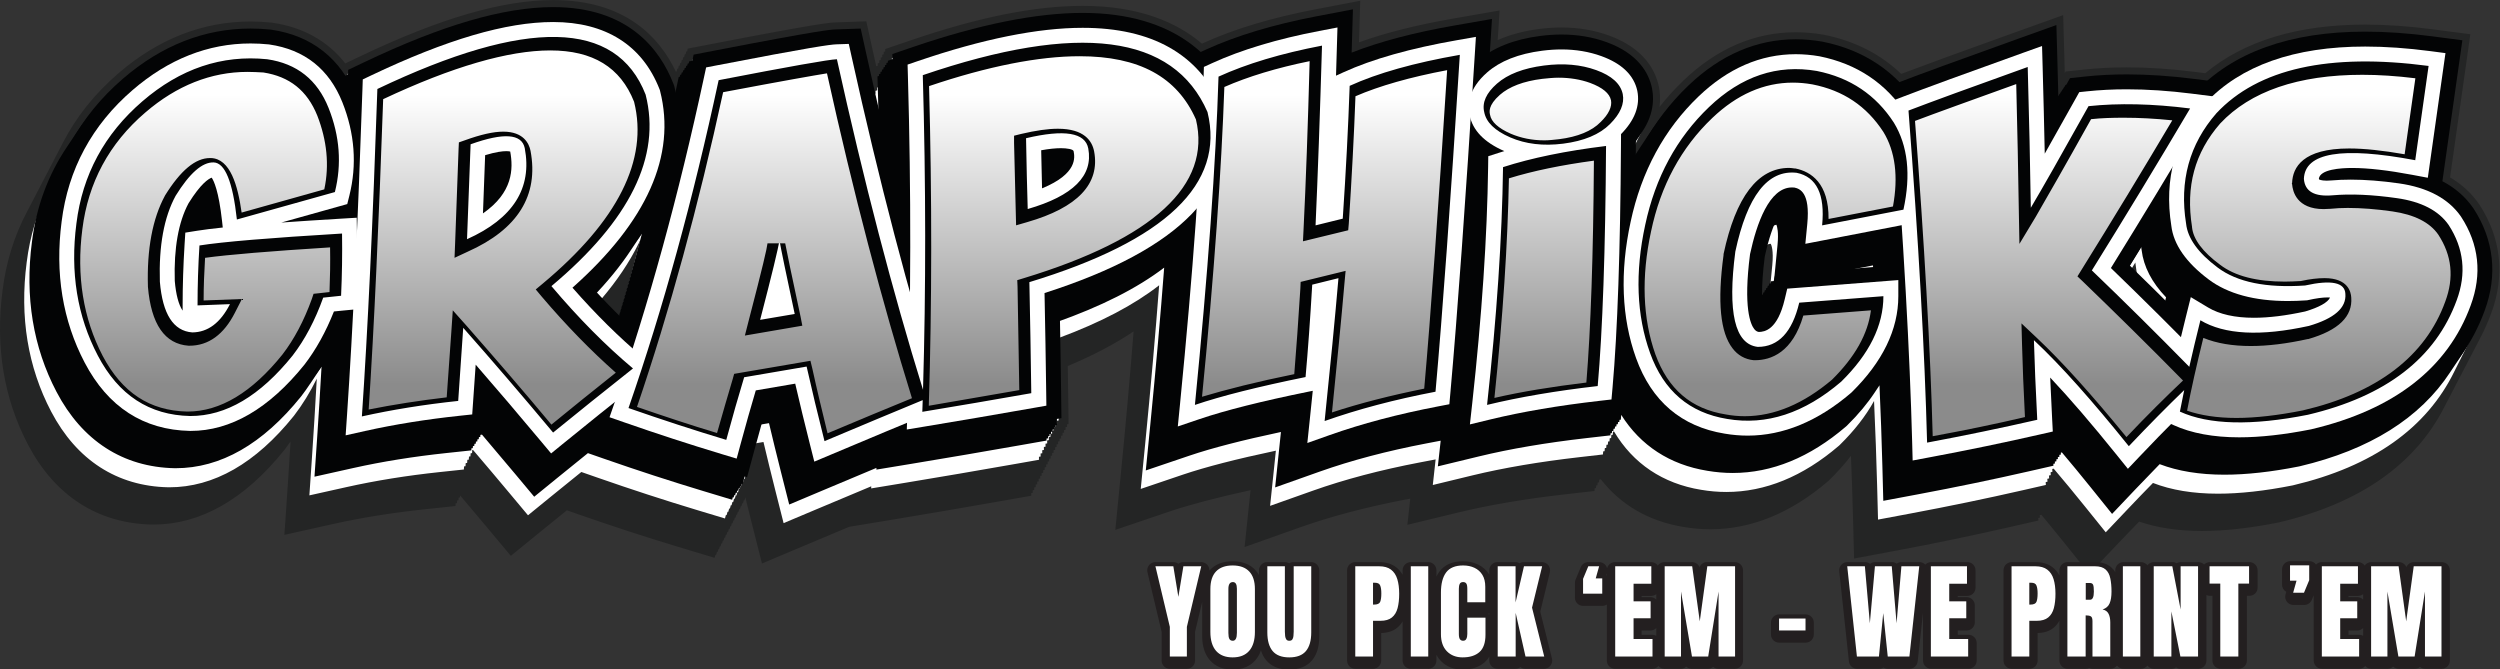
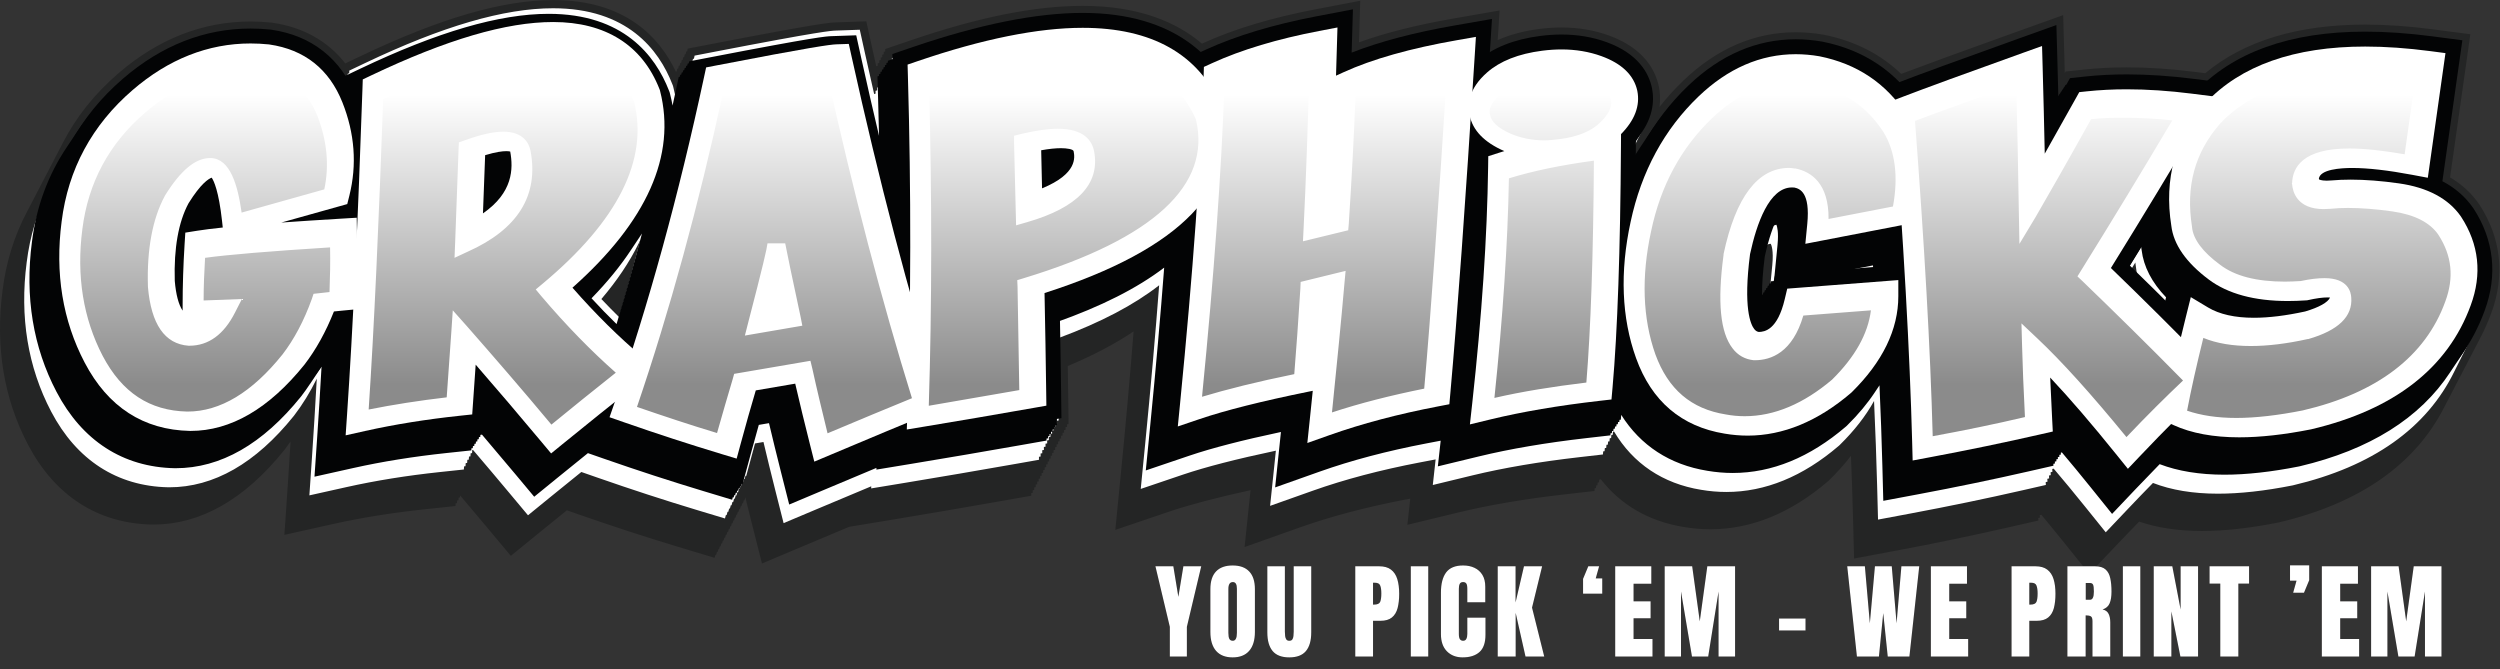
<svg xmlns="http://www.w3.org/2000/svg" xmlns:ns1="http://www.serif.com/" width="100%" height="100%" viewBox="0 0 2543 681" version="1.1" xml:space="preserve" style="fill-rule:evenodd;clip-rule:evenodd;stroke-linejoin:round;stroke-miterlimit:2;">
  <rect x="0" y="0" width="2543" height="681" fill="#333333" stroke="none" />
  <g transform="matrix(1,0,0,1,-309.847,-894.77)">
    <g id="TXT-LYR" transform="matrix(4.167,0,0,4.167,0,0)">
      <g id="Graphicks-Shadow3-BLK-TRANS" transform="matrix(1,0,0,1,111.487,237.481)">
        <path d="M33.819,84.989c-0.478,0.69 -0.968,1.362 -1.47,2.015l-0.123,0.156c-9.684,12.035 -20.434,18.138 -31.953,18.138l-0.273,-0.002c-13.264,-0.272 -23.745,-7.031 -30.31,-19.545c-5.898,-11.24 -7.982,-23.896 -6.193,-37.615c0.854,-6.896 2.838,-13.283 5.928,-19.116c0.117,-0.229 0.236,-0.457 0.356,-0.685c0.122,-0.238 0.245,-0.476 0.37,-0.712c0.123,-0.24 0.247,-0.479 0.373,-0.717c0.112,-0.219 0.226,-0.437 0.341,-0.654c0.125,-0.245 0.251,-0.489 0.38,-0.732c0.122,-0.238 0.245,-0.475 0.37,-0.711c0.113,-0.221 0.227,-0.441 0.343,-0.66c0.127,-0.249 0.256,-0.496 0.387,-0.743c0.116,-0.228 0.234,-0.455 0.354,-0.681c0.121,-0.236 0.243,-0.471 0.367,-0.705c0.118,-0.231 0.238,-0.461 0.359,-0.69c0.12,-0.235 0.241,-0.469 0.365,-0.702c0.123,-0.241 0.248,-0.482 0.375,-0.722c0.112,-0.219 0.226,-0.437 0.341,-0.654c0.125,-0.245 0.252,-0.489 0.38,-0.732c0.123,-0.24 0.247,-0.479 0.373,-0.716c0.111,-0.218 0.224,-0.434 0.338,-0.65c0.127,-0.25 0.257,-0.499 0.389,-0.748c0.116,-0.228 0.234,-0.455 0.354,-0.681c0.116,-0.227 0.234,-0.453 0.353,-0.679c0.127,-0.248 0.256,-0.496 0.386,-0.742c0.116,-0.226 0.233,-0.452 0.352,-0.676c0.119,-0.233 0.239,-0.464 0.362,-0.695c0.121,-0.239 0.245,-0.476 0.37,-0.713c3.243,-6.348 7.778,-12.051 13.579,-17.051c9.753,-8.408 20.616,-12.671 32.288,-12.671c1.635,0 3.308,0.085 4.969,0.255l0.194,0.019l0.193,0.028c7.482,1.09 13.508,4.478 17.779,9.927l3.958,-1.885c19.188,-9.137 34.487,-13.578 46.774,-13.578c17.55,-0 25.937,8.999 29.942,17.449l0.217,-0.042l0.141,-0.657l0.224,-0.043l0.14,-0.656l0.224,-0.043l0.141,-0.657l0.223,-0.043l0.14,-0.657l0.224,-0.044l0.141,-0.657l0.223,-0.043l0.141,-0.657l0.223,-0.043l0.141,-0.656l0.223,-0.043l0.141,-0.657l5.842,-1.13c26.592,-5.145 28.982,-5.228 30.266,-5.273l7.487,-0.26l1.615,7.314c0.27,1.221 0.54,2.438 0.812,3.651l0.377,-0.129l-0.016,-0.57l0.38,-0.13l-0.016,-0.57l0.38,-0.13l-0.016,-0.571l0.381,-0.129l-0.017,-0.571l0.38,-0.129l-0.016,-0.57l0.381,-0.13l-0.017,-0.57l6.279,-2.143c16.557,-5.649 30.268,-8.396 41.917,-8.396c13.674,-0 22.906,3.944 29.138,9.222l0.301,-0.137c7.489,-3.419 16.677,-6.185 27.308,-8.221l11.02,-2.109l-0.3,10.141c6.437,-2.32 14.049,-4.235 23.068,-5.808l11.247,-1.962l-0.455,7.228c2.949,-1.318 6.347,-2.228 10.167,-2.719c1.834,-0.237 3.658,-0.358 5.412,-0.358c4.092,-0 7.977,0.655 11.547,1.948c8.537,3.094 11.343,8.448 12.194,12.395l0.031,0.149c0.277,1.393 0.4,3.058 0.143,4.905c1.789,-2.283 3.745,-4.439 5.864,-6.466c8.166,-7.81 17.383,-11.77 27.394,-11.77c2.197,0 4.449,0.196 6.697,0.585l0.238,0.044c7.436,1.493 13.732,4.69 18.808,9.538c5.729,-2.171 15.083,-5.582 27.851,-10.158l11.687,-4.188c0,-0 0.377,13.568 0.393,14.143l0.21,-0.376l4.638,-0.493c3.275,-0.348 6.744,-0.524 10.31,-0.524c5.182,-0 10.755,0.372 16.567,1.108l2.561,0.324c9.464,-7.88 22.569,-11.869 39.047,-11.869c5.166,0 10.769,0.393 16.654,1.169l9.012,1.186l-4.952,34.947c2.858,1.677 5.211,3.834 7.04,6.461l0.16,0.238c5.265,8.097 6.261,17.221 2.877,26.384c-0.79,2.166 -1.711,4.238 -2.762,6.217c-0.121,0.239 -0.245,0.477 -0.37,0.713c-0.119,0.233 -0.24,0.465 -0.362,0.695c-0.111,0.216 -0.222,0.431 -0.335,0.644c-0.127,0.249 -0.256,0.497 -0.386,0.743c-0.121,0.237 -0.243,0.472 -0.367,0.705c-0.122,0.239 -0.245,0.477 -0.371,0.713c-0.119,0.233 -0.239,0.465 -0.362,0.695c-0.117,0.23 -0.236,0.459 -0.357,0.687c-0.113,0.22 -0.226,0.44 -0.342,0.658c-0.127,0.25 -0.257,0.5 -0.388,0.747c-0.122,0.239 -0.246,0.477 -0.371,0.713c-0.119,0.233 -0.24,0.465 -0.362,0.695c-0.118,0.232 -0.238,0.463 -0.36,0.692c-0.119,0.233 -0.239,0.465 -0.362,0.695c-0.112,0.221 -0.226,0.44 -0.341,0.658c-0.13,0.255 -0.262,0.508 -0.395,0.76c-0.119,0.233 -0.24,0.465 -0.362,0.695c-0.119,0.232 -0.239,0.463 -0.36,0.692c-0.119,0.233 -0.24,0.465 -0.362,0.695c-0.121,0.237 -0.243,0.472 -0.367,0.705c-0.114,0.225 -0.23,0.448 -0.348,0.67c-0.125,0.246 -0.252,0.49 -0.381,0.733c-0.119,0.234 -0.24,0.466 -0.363,0.697c-0.121,0.239 -0.245,0.476 -0.37,0.712c-7.147,14.008 -20.673,23.45 -40.291,28.085l-0.317,0.07c-6.825,1.353 -13.054,2.041 -18.51,2.041c-5.775,-0 -10.921,-0.772 -15.345,-2.298c-1.643,1.684 -3.343,3.45 -5.095,5.296l-7.085,7.464l-6.453,-8.017c-1.813,-2.254 -3.559,-4.386 -5.24,-6.399l-0.388,0.089l0.032,0.61l-0.396,0.09l0.031,0.61l-7.375,1.686c-8.733,1.996 -17.897,3.896 -27.237,5.646l-10.378,1.945l-0.278,-10.554c-0.121,-4.614 -0.283,-9.458 -0.487,-14.524c-1.509,1.976 -3.234,3.918 -5.174,5.825l-0.22,0.217l-0.237,0.202c-9.067,7.76 -18.717,11.694 -28.682,11.694c-2.157,0.001 -4.347,-0.187 -6.513,-0.559c-8.516,-1.383 -15.398,-5.388 -20.31,-11.744l-0.013,0.151l-0.305,0.035l-0.059,0.665l-0.305,0.035l-0.059,0.664l-0.305,0.035l-0.059,0.665l-0.305,0.035l-0.059,0.666l-7.294,0.835c-9.714,1.113 -18.432,2.595 -25.912,4.408l-12.47,3.023l0.703,-6.39l-1.246,0.239c-9.479,1.814 -18.142,4.102 -25.749,6.801l-13.445,4.772l1.452,-13.883c-8.253,1.807 -14.893,3.556 -19.793,5.216l-13.214,4.475l1.37,-13.883c1.214,-12.301 2.245,-23.837 3.092,-34.566c-4.509,3.038 -9.847,5.846 -16.067,8.451c0.033,2.184 0.064,4.358 0.092,6.519l0.099,7.649l-0.373,0.066l0.008,0.634l-0.372,0.066l0.008,0.634l-0.372,0.066l0.008,0.634l-0.372,0.065l0.008,0.635l-0.372,0.065l0.008,0.635l-0.372,0.066l0.008,0.634l-0.373,0.066l0.009,0.634l-0.372,0.066l0.008,0.633l-0.373,0.066l0.009,0.635l-0.373,0.065l0.008,0.635l-0.372,0.066l0.009,0.634l-0.373,0.066l0.008,0.634l-0.372,0.066l0.008,0.634l-0.372,0.065l0.008,0.635l-0.372,0.065l0.008,0.635l-0.372,0.066l0.008,0.634l-0.373,0.066l0.008,0.634l-0.371,0.066l0.008,0.634l-0.373,0.065l0.008,0.635l-0.372,0.065l0.008,0.635l-0.372,0.066l0.009,0.634l-0.373,0.066l0.008,0.634l-0.372,0.066l0.008,0.633l-0.372,0.066l0.008,0.635l-0.372,0.065l0.008,0.635l-7.534,1.33c-9.241,1.631 -18.222,3.167 -26.698,4.568l-10.213,1.687c-3.64,1.522 -7.525,3.154 -11.634,4.886l-9.653,4.068l-2.568,-10.154c-0.511,-2.018 -1.006,-4.008 -1.486,-5.967l-0.018,-0.005l-0.202,0.749l-0.162,-0.049l-0.202,0.749l-0.162,-0.049l-0.203,0.749l-0.161,-0.049l-0.203,0.748l-0.161,-0.048l-0.203,0.749l-0.161,-0.049l-0.203,0.749l-0.161,-0.049l-0.203,0.749l-0.161,-0.049l-0.203,0.749l-0.162,-0.049l-0.202,0.748l-0.161,-0.048l-0.203,0.749l-0.162,-0.049l-0.202,0.749l-0.162,-0.049l-0.203,0.749l-0.161,-0.049l-0.203,0.749l-0.161,-0.049l-0.203,0.748l-0.161,-0.048l-0.203,0.749l-0.161,-0.049l-0.203,0.749l-0.161,-0.049l-0.203,0.749l-0.161,-0.049l-0.203,0.749l-0.162,-0.049l-0.202,0.748l-0.162,-0.048l-0.202,0.749l-0.162,-0.049l-0.202,0.749l-8.867,-2.674c-7.873,-2.374 -16.025,-5.03 -24.23,-7.892l-2.97,-1.036c-2.357,1.898 -4.622,3.733 -6.785,5.497l-6.892,5.618l-5.701,-6.823c-2.244,-2.686 -4.473,-5.334 -6.682,-7.936l-0.035,0.495l-0.317,0.034l-0.047,0.665l-0.317,0.034l-0.047,0.666l-0.317,0.034l-0.047,0.667l-7.499,0.797c-7.965,0.847 -15.538,2.065 -22.506,3.62l-11.76,2.624l0.821,-12.02c0.234,-3.44 0.465,-7.041 0.691,-10.8Z" style="fill:#030405;fill-opacity:0.3;" />
      </g>
      <g id="Graphicks-Shadow2-WHT" transform="matrix(1,0,0,1,118.087,289.623)">
        <path d="M33.595,17.552c-1.629,3.315 -3.478,6.323 -5.529,8.991l-0.096,0.122c-9.285,11.54 -19.512,17.392 -30.395,17.392l-0.232,-0.002c-12.491,-0.257 -22.374,-6.645 -28.58,-18.475c-5.703,-10.869 -7.715,-23.124 -5.981,-36.427c0.793,-6.4 2.593,-12.344 5.382,-17.794c0.125,-0.257 0.253,-0.512 0.383,-0.766c0.133,-0.272 0.268,-0.542 0.406,-0.812c0.13,-0.267 0.264,-0.534 0.399,-0.799c0.13,-0.264 0.261,-0.527 0.395,-0.789c0.136,-0.279 0.275,-0.557 0.417,-0.834c0.125,-0.257 0.253,-0.512 0.383,-0.766c0.133,-0.272 0.268,-0.542 0.406,-0.812c0.13,-0.267 0.264,-0.534 0.399,-0.799c0.13,-0.264 0.261,-0.527 0.395,-0.789c0.136,-0.279 0.275,-0.557 0.417,-0.834c0.125,-0.257 0.253,-0.512 0.383,-0.766c0.133,-0.272 0.268,-0.542 0.406,-0.812c3.15,-6.441 7.658,-12.209 13.494,-17.239c9.379,-8.086 19.803,-12.186 30.982,-12.186c1.569,0 3.173,0.082 4.768,0.244l0.15,0.016l0.15,0.022c8.02,1.168 14.239,5.18 18.23,11.698l0.013,-0.399l0.379,-0.18l0.021,-0.62l0.379,-0.181l0.021,-0.619l3.843,-1.83c18.913,-9.007 33.932,-13.385 45.914,-13.385c18.074,0 25.8,10.083 29.099,18.542l0.156,0.401l0.106,0.417c0.152,0.598 0.289,1.196 0.412,1.794l0.192,-0.037l0.162,-0.754l0.238,-0.046l0.162,-0.754l0.238,-0.046l0.162,-0.754l0.238,-0.046l0.162,-0.754l0.238,-0.046l0.162,-0.754l0.238,-0.046l0.162,-0.754l0.238,-0.046l0.162,-0.754l0.238,-0.046l0.162,-0.754l0.238,-0.046l0.162,-0.754l0.238,-0.046l0.162,-0.754l0.238,-0.046l0.162,-0.754l0.238,-0.046l0.162,-0.754l4.544,-0.879c26.438,-5.115 28.814,-5.197 29.956,-5.237l5.823,-0.203l1.256,5.689c0.745,3.372 1.496,6.711 2.253,10.015l0.353,-0.12l-0.019,-0.657l0.418,-0.143l-0.018,-0.657l0.418,-0.143l-0.018,-0.657l0.418,-0.143l-0.019,-0.657l0.42,-0.143l-0.019,-0.657l0.419,-0.143l-0.019,-0.657l0.418,-0.143l-0.018,-0.657l0.418,-0.143l-0.018,-0.657l0.418,-0.143l-0.019,-0.657l0.42,-0.143l-0.019,-0.657l0.419,-0.143l-0.019,-0.657l0.418,-0.143l-0.018,-0.657l4.884,-1.667c16.119,-5.5 30.005,-8.289 41.271,-8.289c13.798,0 22.842,4.168 28.771,9.589l1.498,-0.684c7.344,-3.353 16.378,-6.071 26.853,-8.076l8.572,-1.641c0,-0 -0.296,10.007 -0.316,10.645c6.853,-2.74 15.411,-5.014 25.5,-6.775l8.747,-1.526l-0.519,8.269c3.366,-2.131 7.603,-3.535 12.643,-4.182c1.752,-0.227 3.489,-0.342 5.157,-0.342c3.858,-0 7.514,0.615 10.866,1.829c7.677,2.781 10.175,7.482 10.92,10.935l0.023,0.116c0.455,2.294 0.424,5.443 -1.458,8.951c-0.12,0.259 -0.25,0.52 -0.391,0.783c-0.125,0.27 -0.261,0.543 -0.409,0.818c-0.12,0.258 -0.25,0.518 -0.39,0.78c-0.125,0.271 -0.262,0.544 -0.409,0.819c-0.123,0.265 -0.256,0.531 -0.401,0.8c-0.12,0.259 -0.25,0.52 -0.391,0.783c-0.029,0.063 -0.059,0.126 -0.09,0.19l-0.001,0.162c-0.008,1.456 -0.019,2.893 -0.032,4.313c0.097,-0.196 0.195,-0.39 0.294,-0.584c0.121,-0.246 0.243,-0.491 0.367,-0.735c0.143,-0.29 0.287,-0.579 0.434,-0.866c3.096,-6.3 7.183,-11.892 12.229,-16.717c7.782,-7.442 16.534,-11.216 26.012,-11.216c2.083,-0 4.221,0.187 6.356,0.556l0.185,0.035c7.486,1.503 13.752,4.825 18.707,9.905c5.56,-2.128 15.32,-5.694 29.02,-10.604l9.091,-3.257l0.268,9.653c0.084,3.064 0.165,6.074 0.239,9.022c0.486,-0.87 3.26,-5.842 3.26,-5.842l3.606,-0.384c3.206,-0.341 6.603,-0.513 10.1,-0.513c5.097,0 10.587,0.367 16.315,1.092l3.437,0.435c9.144,-7.942 22.044,-11.963 38.423,-11.963c5.078,-0 10.594,0.387 16.394,1.152l7.008,0.922l-4.862,34.32c3.144,1.612 5.676,3.788 7.573,6.512l0.125,0.185c4.908,7.547 5.834,16.054 2.676,24.601c-0.679,1.86 -1.459,3.649 -2.34,5.367c-0.123,0.252 -0.248,0.501 -0.375,0.75c-0.139,0.285 -0.28,0.568 -0.425,0.85c-0.123,0.253 -0.249,0.504 -0.377,0.754c-0.138,0.284 -0.279,0.566 -0.422,0.846c-0.131,0.266 -0.263,0.531 -0.398,0.795c-0.124,0.253 -0.25,0.504 -0.378,0.755c-0.139,0.285 -0.28,0.568 -0.425,0.85c-0.123,0.253 -0.249,0.504 -0.377,0.754c-0.138,0.284 -0.279,0.566 -0.422,0.846c-0.131,0.266 -0.263,0.531 -0.398,0.795c-0.124,0.253 -0.25,0.504 -0.378,0.755c-0.139,0.285 -0.28,0.568 -0.425,0.85c-6.778,13.876 -19.988,23.222 -39.338,27.794l-0.247,0.054c-6.697,1.329 -12.794,2.003 -18.12,2.003c-6.08,-0 -11.408,-0.882 -15.87,-2.621c-1.93,1.966 -3.938,4.048 -6.02,6.242l-5.51,5.805l-5.02,-6.235c-2.708,-3.367 -5.267,-6.462 -7.686,-9.302l-0.352,0.08c0.022,0.431 0.036,0.7 0.036,0.7l-0.437,0.1c0.023,0.431 0.036,0.7 0.036,0.7l-0.436,0.1c0.022,0.43 0.036,0.7 0.036,0.7l-0.436,0.1c0.023,0.43 0.037,0.7 0.037,0.7l-0.437,0.1c0.022,0.431 0.036,0.701 0.036,0.701l-5.736,1.311c-8.709,1.99 -17.847,3.885 -27.16,5.63l-8.072,1.514l-0.216,-8.21c-0.169,-6.472 -0.421,-13.393 -0.753,-20.746c-2.025,3.658 -4.797,7.221 -8.309,10.673l-0.173,0.169l-0.183,0.157c-8.695,7.441 -17.907,11.214 -27.382,11.214c-2.043,0 -4.12,-0.178 -6.175,-0.53c-9.336,-1.517 -16.581,-6.389 -21.239,-14.215l-0.258,0.03l-0.067,0.761l-0.334,0.039l-0.067,0.762l-0.332,0.038l-0.067,0.762l-0.333,0.038l-0.068,0.762l-0.333,0.038l-0.067,0.762l-0.332,0.038l-0.067,0.761l-0.334,0.039l-0.067,0.762l-5.674,0.649c-9.795,1.121 -18.595,2.618 -26.156,4.45l-9.699,2.352l0.689,-6.248l-3.907,0.747c-9.579,1.834 -18.341,4.149 -26.042,6.882l-10.457,3.711c0,0 1.325,-12.666 1.408,-13.473c-9.587,2.028 -17.215,3.995 -22.71,5.856l-10.277,3.482l1.065,-10.799c1.379,-13.977 2.524,-26.969 3.43,-38.915c-6.127,4.787 -14.197,9.03 -24.407,12.83c0.077,4.506 0.145,8.989 0.202,13.418l0.077,5.95l-0.41,0.072l0.01,0.728l-0.41,0.072l0.01,0.728l-0.41,0.073l0.009,0.728l-0.409,0.072l0.01,0.727l-0.41,0.073l0.01,0.727l-0.41,0.072l0.01,0.728l-0.41,0.072l0.01,0.728l-0.41,0.073l0.009,0.728l-0.409,0.072l0.01,0.727l-0.41,0.073l0.01,0.727l-0.41,0.072l0.01,0.728l-0.41,0.072l0.01,0.728l-0.41,0.073l0.009,0.728l-5.86,1.034c-9.235,1.63 -18.21,3.165 -26.676,4.564l-8.427,1.392l0.018,-0.516c-4.278,1.786 -8.919,3.733 -13.889,5.827l-7.507,3.164l-1.998,-7.897c-1.036,-4.095 -2.011,-8.079 -2.915,-11.908l-2.062,0.353c-0.087,0.318 -0.174,0.638 -0.261,0.96l-1.881,6.954l-0.17,-0.051l-0.23,0.851l-0.17,-0.052l-0.23,0.851l-0.17,-0.051l-0.23,0.852l-0.17,-0.051l-0.23,0.851l-0.17,-0.051l-0.23,0.851l-0.17,-0.051l-0.23,0.851l-0.17,-0.052l-0.23,0.851l-0.17,-0.051l-0.23,0.852l-0.17,-0.051l-0.23,0.851l-0.17,-0.051l-0.23,0.851l-0.17,-0.051l-0.23,0.851l-0.17,-0.052l-0.23,0.851l-0.17,-0.051l-0.23,0.852l-6.897,-2.08c-7.846,-2.367 -15.971,-5.014 -24.149,-7.867l-4.017,-1.401c-2.672,2.15 -5.23,4.22 -7.66,6.201l-5.36,4.37l-4.435,-5.307c-3.03,-3.627 -6.032,-7.183 -8.995,-10.652l-0.174,0.018c-0.033,0.468 -0.053,0.764 -0.053,0.764l-0.347,0.037c-0.032,0.467 -0.053,0.762 -0.053,0.762l-0.346,0.037c-0.033,0.468 -0.054,0.763 -0.054,0.763l-0.346,0.037c-0.033,0.468 -0.054,0.763 -0.054,0.763l-0.346,0.037c-0.033,0.468 -0.054,0.763 -0.054,0.763l-0.347,0.037c-0.033,0.468 -0.053,0.764 -0.053,0.764l-5.832,0.62c-8.041,0.854 -15.688,2.085 -22.73,3.656l-9.147,2.041l0.638,-9.349c0.403,-5.908 0.793,-12.291 1.17,-19.132c0,0.001 0,0.001 0,0.001Zm78.554,-32.988c-2.212,4.515 -5.239,9.03 -9.077,13.536c1.458,1.542 2.917,3.029 4.376,4.459c1.767,-6.144 3.476,-12.427 5.123,-18.839c-0.001,0.003 -0.003,0.006 -0.004,0.009c-0.137,0.278 -0.276,0.557 -0.418,0.835Zm276.191,11.032l0.56,-5.756c0.356,-3.648 -0.23,-4.964 -0.373,-5.221l-0.024,0c-0.324,0 -0.682,0.11 -1.062,0.345c-0.225,0.852 -0.444,1.763 -0.655,2.736c-0.739,5.779 -0.742,9.527 -0.522,11.902l0.198,-0.015l0.185,-0.784l0.215,-0.016l0.186,-0.784l0.213,-0.016l0.186,-0.784l0.215,-0.017l0.186,-0.783l0.214,-0.017l0.186,-0.783l0.092,-0.007Zm89.181,-6.406c-0.311,0.511 -0.623,1.022 -0.935,1.533c0.445,0.434 0.892,0.869 1.339,1.305c-0.058,-0.322 -0.107,-0.645 -0.147,-0.969c-0.098,-0.627 -0.184,-1.25 -0.257,-1.869Z" style="fill:#fff;" />
      </g>
      <g id="Graphicks-Shadow1-BLK" transform="matrix(1,0,0,1,119.891,284.543)">
        <path d="M30.138,23.91c-0.672,1.023 -1.37,2.006 -2.093,2.947l-0.1,0.127c-9.341,11.609 -19.641,17.496 -30.614,17.496l-0.238,-0.002c-12.599,-0.259 -22.567,-6.7 -28.823,-18.626c-5.731,-10.92 -7.753,-23.232 -6.012,-36.593c1.065,-8.596 3.938,-16.374 8.574,-23.244c0.13,-0.198 0.262,-0.395 0.395,-0.592c0.115,-0.174 0.231,-0.348 0.348,-0.522c0.12,-0.181 0.24,-0.362 0.362,-0.542c0.121,-0.184 0.243,-0.368 0.366,-0.55c0.12,-0.182 0.24,-0.363 0.362,-0.543c0.122,-0.185 0.245,-0.371 0.37,-0.555c2.786,-4.235 6.233,-8.131 10.332,-11.664c9.432,-8.131 19.918,-12.254 31.166,-12.254c1.578,-0 3.192,0.083 4.796,0.246l0.156,0.016l0.157,0.023c7.82,1.139 13.946,4.953 17.99,11.134l0.008,-0.245l0.351,-0.167l0.013,-0.379l0.351,-0.167l0.013,-0.379l3.998,-1.904c18.952,-9.025 34.01,-13.412 46.035,-13.412c18.233,0 26.03,10.181 29.361,18.721l0.163,0.417l0.11,0.434c0.239,0.94 0.443,1.881 0.61,2.822c0.164,-0.752 0.327,-1.506 0.489,-2.261l1.01,-4.707l0.257,-0.049l0.106,-0.497l0.258,-0.049l0.107,-0.496l0.257,-0.05l0.107,-0.497l0.257,-0.05l0.107,-0.496l0.257,-0.05l0.107,-0.496l0.257,-0.05l0.107,-0.496l0.257,-0.05l0.107,-0.497l4.726,-0.914c26.46,-5.119 28.763,-5.2 30.001,-5.242l6.056,-0.211l1.307,5.918c1.398,6.329 2.818,12.541 4.261,18.628c-0.068,-3.037 -0.145,-6.084 -0.232,-9.141l-0.153,-5.365l0.376,-0.128l-0.012,-0.419l0.376,-0.128l-0.012,-0.418l0.377,-0.128l-0.012,-0.418l0.375,-0.128l-0.012,-0.418l0.377,-0.128l-0.012,-0.418l0.375,-0.129l-0.012,-0.417l0.377,-0.129l-0.012,-0.417l5.08,-1.734c16.148,-5.51 30.064,-8.303 41.362,-8.303c13.779,-0 22.852,4.134 28.825,9.535l1.328,-0.607c7.364,-3.362 16.42,-6.086 26.918,-8.096l8.916,-1.707c-0,0 -0.298,10.072 -0.312,10.569c6.802,-2.677 15.243,-4.903 25.156,-6.633l9.099,-1.588l-0.509,8.084c3.323,-1.993 7.44,-3.313 12.293,-3.937c1.763,-0.229 3.512,-0.345 5.193,-0.345c3.892,0 7.579,0.621 10.962,1.846c7.798,2.825 10.34,7.618 11.1,11.141l0.024,0.12c0.536,2.713 0.411,6.593 -2.535,10.85c-0.118,0.183 -0.241,0.367 -0.369,0.552c-0.114,0.178 -0.233,0.357 -0.358,0.537c-0.118,0.185 -0.242,0.371 -0.372,0.558c-0.095,0.148 -0.193,0.296 -0.294,0.444l-0.008,1.201c-0.005,0.698 -0.009,1.39 -0.014,2.079c0.668,-1.149 1.371,-2.271 2.111,-3.367c0.113,-0.173 0.228,-0.345 0.343,-0.516c0.13,-0.198 0.262,-0.395 0.394,-0.592c0.124,-0.188 0.249,-0.375 0.375,-0.562c0.114,-0.172 0.228,-0.344 0.344,-0.515c0.126,-0.191 0.253,-0.382 0.381,-0.572c0.12,-0.181 0.24,-0.362 0.361,-0.542c2.442,-3.705 5.285,-7.112 8.52,-10.206c7.836,-7.494 16.654,-11.294 26.207,-11.294c2.099,-0 4.253,0.188 6.404,0.56l0.193,0.036c7.48,1.502 13.751,4.806 18.724,9.852c5.592,-2.137 15.294,-5.68 28.853,-10.539l9.456,-3.389l0.279,10.041c0.069,2.465 0.133,4.893 0.194,7.284c0.184,-0.33 0.299,-0.537 0.299,-0.537l0.063,-0.007c0.186,-0.332 0.302,-0.54 0.302,-0.54l0.062,-0.006c0.185,-0.332 0.301,-0.54 0.301,-0.54l0.064,-0.006c0.184,-0.332 0.3,-0.54 0.3,-0.54l0.064,-0.006c0.185,-0.332 0.3,-0.539 0.3,-0.539l0.063,-0.007c0.186,-0.332 0.302,-0.54 0.302,-0.54l0.063,-0.007c0.185,-0.332 0.301,-0.539 0.301,-0.539l0.064,-0.007c0.184,-0.331 0.3,-0.539 0.3,-0.539l3.752,-0.399c3.215,-0.342 6.623,-0.515 10.129,-0.515c5.11,-0 10.612,0.368 16.351,1.094l3.313,0.419c9.19,-7.933 22.119,-11.949 38.511,-11.949c5.09,-0 10.618,0.388 16.431,1.154l7.29,0.96l-4.873,34.402c3.1,1.624 5.608,3.799 7.497,6.511l0.129,0.192c4.958,7.625 5.893,16.218 2.705,24.852c-1.331,3.649 -3.051,7.027 -5.154,10.131c-0.121,0.184 -0.243,0.367 -0.367,0.55c-0.116,0.176 -0.233,0.351 -0.351,0.525c-0.121,0.185 -0.243,0.369 -0.367,0.551c-0.124,0.189 -0.249,0.377 -0.375,0.563c-0.109,0.165 -0.218,0.33 -0.329,0.493c-0.128,0.197 -0.258,0.392 -0.39,0.586c-7.37,11.23 -19.667,18.939 -36.693,22.961l-0.256,0.056c-6.716,1.333 -12.831,2.008 -18.176,2.008c-6.037,-0 -11.34,-0.865 -15.799,-2.573c-1.889,1.925 -3.853,3.962 -5.887,6.105l-5.732,6.04l-5.221,-6.487c-2.464,-3.061 -4.803,-5.899 -7.026,-8.523l-0.268,0.062l0.024,0.457l-0.388,0.088l0.023,0.458l-0.388,0.088l0.024,0.458l-0.388,0.089l0.024,0.457l-0.387,0.089l0.024,0.457l-0.388,0.089l0.023,0.457l-5.967,1.363c-8.712,1.991 -17.853,3.886 -27.171,5.633l-8.397,1.574l-0.224,-8.541c-0.161,-6.151 -0.396,-12.709 -0.705,-19.657c-0.107,0.164 -0.217,0.327 -0.327,0.49c-0.111,0.169 -0.223,0.337 -0.337,0.506c-0.128,0.194 -0.257,0.389 -0.389,0.583c-1.833,2.795 -4.109,5.531 -6.824,8.2l-0.18,0.176l-0.191,0.163c-8.747,7.485 -18.021,11.281 -27.565,11.282c-2.059,0 -4.152,-0.18 -6.223,-0.535c-9.14,-1.485 -16.294,-6.156 -21.004,-13.644l-0.103,1.174l-0.32,0.037l-0.045,0.509l-0.319,0.037l-0.045,0.509l-0.319,0.037l-0.045,0.509l-0.319,0.037l-0.045,0.51l-0.32,0.037l-0.045,0.509l-0.318,0.036l-0.045,0.51l-0.319,0.036l-0.045,0.51l-5.903,0.676c-9.784,1.12 -18.572,2.615 -26.121,4.445l-10.09,2.445l0.69,-6.268l-3.531,0.675c-9.565,1.831 -18.313,4.142 -26,6.871l-10.878,3.86c0,0 1.343,-12.852 1.414,-13.531c-9.399,1.997 -16.888,3.934 -22.3,5.767l-10.69,3.621l1.108,-11.233c1.355,-13.728 2.483,-26.507 3.381,-38.277c-6.599,5.038 -15.371,9.47 -26.546,13.413c0.119,6.316 0.219,12.611 0.3,18.801l0.079,6.188l-0.371,0.065l0.006,0.481l-0.37,0.065l0.007,0.481l-0.371,0.065l0.006,0.48l-0.37,0.066l0.007,0.481l-0.371,0.066l0.006,0.48l-0.37,0.066l0.006,0.48l-0.37,0.066l0.006,0.48l-6.095,1.076c-9.236,1.63 -18.212,3.165 -26.679,4.565l-8.767,1.448l0.015,-0.421c-4.166,1.739 -8.67,3.63 -13.483,5.658l-7.809,3.291l-2.078,-8.215c-1.013,-4.005 -1.968,-7.903 -2.855,-11.655l-2.49,0.425c-0.657,2.311 -1.324,4.721 -2,7.218l-1.958,7.233l-0.2,-0.06l-0.164,0.606l-0.2,-0.06l-0.164,0.606l-0.2,-0.06l-0.164,0.606l-0.2,-0.06l-0.164,0.607l-0.2,-0.061l-0.164,0.607l-0.2,-0.061l-0.165,0.606l-0.199,-0.06l-0.164,0.606l-7.173,-2.164c-7.85,-2.368 -15.979,-5.016 -24.161,-7.87l-3.87,-1.349c-2.627,2.114 -5.144,4.152 -7.537,6.102l-5.576,4.545l-4.612,-5.521c-2.755,-3.297 -5.487,-6.535 -8.187,-9.705c-0.004,0.057 -0.006,0.087 -0.006,0.087l-0.328,0.035c-0.023,0.319 -0.036,0.511 -0.036,0.511l-0.328,0.035c-0.022,0.318 -0.036,0.511 -0.036,0.511l-0.328,0.035c-0.023,0.318 -0.036,0.511 -0.036,0.511l-0.328,0.035c-0.022,0.319 -0.036,0.512 -0.036,0.512l-0.328,0.035c-0.023,0.318 -0.036,0.511 -0.036,0.511l-0.329,0.035c-0.022,0.318 -0.035,0.511 -0.035,0.511l-0.328,0.035c-0.023,0.318 -0.036,0.51 -0.036,0.51l-6.068,0.646c-8.029,0.853 -15.667,2.081 -22.698,3.65l-9.514,2.124l0.663,-9.727c0.363,-5.329 0.717,-11.045 1.059,-17.135c-0.215,0.334 -0.433,0.665 -0.654,0.991c-0.112,0.17 -0.224,0.339 -0.338,0.507c-0.124,0.19 -0.25,0.379 -0.377,0.566c-0.12,0.183 -0.24,0.363 -0.362,0.543c-0.124,0.189 -0.249,0.377 -0.375,0.563c-0.116,0.176 -0.232,0.351 -0.349,0.524c-0.121,0.184 -0.243,0.367 -0.366,0.548Zm78.702,-33.221c-0.104,0.158 -0.21,0.317 -0.316,0.475c-2.601,3.951 -5.821,7.898 -9.659,11.836c2.033,2.208 4.072,4.308 6.11,6.297c2.148,-7.174 4.216,-14.549 6.198,-22.11c-0.166,0.255 -0.335,0.509 -0.507,0.763c-0.114,0.174 -0.23,0.347 -0.346,0.52c-0.119,0.181 -0.24,0.361 -0.361,0.541c-0.121,0.184 -0.244,0.368 -0.368,0.552c-0.124,0.188 -0.249,0.377 -0.376,0.565c-0.124,0.187 -0.248,0.374 -0.375,0.561Zm278.675,8.106l0.861,-8.841c0.3,-3.082 -0.088,-4.457 -0.268,-4.904c-0.367,0.042 -0.765,0.234 -1.183,0.583c-0.973,2.125 -1.931,5.047 -2.757,8.834c-0.641,5.012 -0.733,8.467 -0.609,10.816l0.618,-2.604l0.239,-0.018l0.125,-0.528l0.239,-0.018l0.125,-0.528l0.239,-0.018l0.125,-0.528l0.239,-0.019l0.125,-0.527l0.239,-0.019l0.126,-0.527l0.239,-0.019l0.125,-0.527l0.239,-0.019l0.125,-0.528l0.789,-0.061Zm24.161,-3.82l-16.852,3.256l16.974,-1.309c-0.04,-0.646 -0.081,-1.296 -0.122,-1.947Zm65.461,-4.527c-1.275,2.078 -2.553,4.154 -3.834,6.226c3.032,2.942 6.097,5.951 9.184,9.018l0.731,-2.928c-3.474,-3.625 -5.474,-7.484 -5.963,-11.524c-0.042,-0.265 -0.081,-0.529 -0.118,-0.792Z" style="fill:#030405;" />
      </g>
      <g id="Graphicks-OutBorder2-BLK">
        <g transform="matrix(1,0,0,1,123.531,279.081)">
          <path d="M0,-12.904c-0.19,0.359 -0.37,0.732 -0.542,1.118c0.53,-0.076 1.098,-0.153 1.705,-0.229c-0.111,-0.803 -0.224,-1.518 -0.338,-2.155c-0.259,0.381 -0.534,0.801 -0.825,1.266m-2.907,57.382c-12.599,-0.258 -22.567,-6.7 -28.823,-18.626c-5.731,-10.92 -7.753,-23.232 -6.012,-36.593c1.691,-13.645 7.937,-25.231 18.561,-34.389c9.432,-8.131 19.918,-12.254 31.166,-12.254c1.578,0 3.192,0.083 4.796,0.246l0.156,0.016l0.157,0.023c9.842,1.434 17.001,7.105 20.703,16.401c3.3,8.288 3.919,16.698 1.841,24.996l-0.189,0.756l2.035,-0.123l0.118,7.612c0.079,5.143 -0.002,10.403 -0.24,15.632l-0.288,6.318l-6.206,0.591c-1.924,4.427 -4.21,8.373 -6.823,11.773l-0.1,0.127c-9.341,11.61 -19.641,17.496 -30.614,17.496l-0.238,-0.002Z" style="fill:#030405;fill-rule:nonzero;" />
        </g>
        <g transform="matrix(1,0,0,1,203.789,221.985)">
-           <path d="M0,103.003c-3.474,-4.158 -6.912,-8.223 -10.294,-12.173c-0.007,0.097 -0.447,6.377 -0.447,6.377l-6.068,0.646c-8.029,0.853 -15.667,2.081 -22.698,3.65l-9.514,2.124l0.663,-9.727c1.424,-20.873 2.692,-47.682 3.771,-79.681l0.149,-4.425l3.998,-1.904c18.952,-9.025 34.01,-13.411 46.035,-13.411c18.233,0 26.03,10.18 29.361,18.721l0.163,0.416l0.11,0.434c4.153,16.328 -2.507,32.845 -19.805,49.176c4.771,5.236 9.576,9.887 14.339,13.877l6.851,5.739l-7.005,5.55c-7.081,5.61 -13.615,10.854 -19.421,15.587l-5.576,4.545l-4.612,-5.521Z" style="fill:#030405;fill-rule:nonzero;" />
-         </g>
+           </g>
        <g transform="matrix(1,0,0,1,268.569,229.915)">
-           <path d="M0,94.287c-1.013,-4.005 -1.968,-7.903 -2.855,-11.655l-4.013,0.685c-0.981,3.361 -1.994,6.969 -3.025,10.78l-1.958,7.233l-7.173,-2.164c-7.85,-2.368 -15.979,-5.016 -24.161,-7.87l-6.866,-2.395l2.386,-6.87c8.283,-23.846 15.604,-50.484 21.761,-79.172l1.01,-4.707l4.726,-0.914c26.46,-5.12 28.763,-5.2 30.001,-5.243l6.056,-0.21l1.307,5.918c6.713,30.401 13.963,58.087 21.549,82.29l1.995,6.367l-6.169,2.543c-6.866,2.83 -15.172,6.299 -24.684,10.308l-7.809,3.291l-2.078,-8.215Z" style="fill:#030405;fill-rule:nonzero;" />
-         </g>
+           </g>
        <g transform="matrix(1,0,0,1,292.227,226.76)">
          <path d="M0,88.248c0.883,-25.915 0.921,-53.412 0.115,-81.726l-0.153,-5.366l5.08,-1.733c16.148,-5.51 30.064,-8.304 41.362,-8.304c23.058,-0 32.937,11.578 37.164,21.291l0.248,0.568l0.147,0.603c2.771,11.291 -0.577,21.855 -9.682,30.55c-7.332,7.003 -18.317,12.912 -33.478,17.993c0.144,7.296 0.263,14.582 0.356,21.728l0.079,6.188l-6.095,1.076c-9.236,1.63 -18.212,3.165 -26.679,4.565l-8.767,1.448l0.303,-8.881Z" style="fill:#030405;fill-rule:nonzero;" />
        </g>
        <g transform="matrix(1,0,0,1,390.683,230.536)">
          <path d="M0,84.162c-9.399,1.997 -16.888,3.934 -22.3,5.767l-10.69,3.621l1.108,-11.233c3.151,-31.941 5.078,-58.738 5.73,-79.648l0.141,-4.519l4.113,-1.878c7.364,-3.362 16.42,-6.087 26.918,-8.096l8.916,-1.707c0,-0 -0.298,10.071 -0.313,10.568c6.803,-2.677 15.243,-4.903 25.156,-6.633l9.1,-1.587l-0.58,9.218c-2.245,35.672 -4.248,63.403 -5.951,82.425l-0.491,5.47l-5.393,1.032c-9.565,1.831 -18.313,4.142 -26,6.871l-10.878,3.86c0,0 1.343,-12.852 1.414,-13.531" style="fill:#030405;fill-rule:nonzero;" />
        </g>
        <g transform="matrix(1,0,0,1,430.124,233.474)">
          <path d="M0,79.298c2.331,-21.158 3.629,-40.451 3.856,-57.345l0.058,-4.255c-2.865,-2.569 -4.052,-5.356 -4.501,-7.597c-0.644,-2.934 -0.722,-8.491 5.434,-13.899c3.717,-3.265 8.889,-5.342 15.374,-6.176c1.763,-0.228 3.512,-0.345 5.193,-0.345c3.892,-0 7.579,0.621 10.962,1.846c7.798,2.826 10.34,7.618 11.1,11.141l0.024,0.121c0.611,3.088 0.364,7.689 -3.926,12.635l-0.01,1.507c-0.155,25.539 -0.85,45.458 -2.065,59.202l-0.522,5.918l-5.903,0.676c-9.784,1.12 -18.572,2.615 -26.121,4.445l-10.09,2.445l1.137,-10.319Z" style="fill:#030405;fill-rule:nonzero;" />
        </g>
        <g transform="matrix(1,0,0,1,500.98,224.316)">
          <path d="M0,100.391c-2.059,0 -4.152,-0.18 -6.223,-0.535c-11.769,-1.912 -20.246,-9.108 -24.45,-20.796c-3.772,-10.484 -4.264,-22.355 -1.458,-35.281c2.777,-13.001 8.718,-23.939 17.654,-32.485c7.836,-7.494 16.654,-11.294 26.207,-11.294c2.099,-0 4.253,0.189 6.404,0.56l0.193,0.037c10.109,2.029 18.01,7.351 23.483,15.817l0.109,0.175c4.401,7.251 5.483,16.186 3.218,26.555l-1.025,4.686l-34.131,6.595l0.946,-9.705c0.3,-3.083 -0.088,-4.458 -0.268,-4.904c-1.871,0.212 -4.547,4.333 -6.489,13.239c-0.991,7.749 -0.671,11.776 -0.264,13.749c0.767,-1.117 1.296,-2.93 1.595,-4.189l1.227,-5.17l33.686,-2.598l-0,7.864c-0,9.152 -4.198,17.919 -12.478,26.059l-0.18,0.176l-0.191,0.163c-8.747,7.485 -18.021,11.281 -27.565,11.282" style="fill:#030405;fill-rule:nonzero;" />
        </g>
        <g transform="matrix(1,0,0,1,588.349,227.324)">
          <path d="M0,100.885c-3.359,-4.173 -6.486,-7.931 -9.403,-11.299l0.312,6.025l-5.967,1.363c-8.712,1.991 -17.853,3.886 -27.171,5.633l-8.397,1.574l-0.224,-8.541c-0.576,-21.962 -2.096,-49.109 -4.521,-80.69l-0.415,-5.412l5.067,-1.944c5.523,-2.118 15.365,-5.716 29.255,-10.693l9.456,-3.388l0.279,10.041c0.076,2.709 0.146,5.376 0.212,7.995c0.327,-0.583 2.83,-5.072 2.83,-5.072l3.752,-0.399c3.215,-0.341 6.623,-0.515 10.129,-0.515c5.11,-0 10.612,0.368 16.351,1.094l10.993,1.392l-5.639,9.538c-6.799,11.502 -13.837,23.141 -20.962,34.667c7.196,6.982 14.577,14.345 22,21.949l5.218,5.347l-5.479,5.079c-4.8,4.45 -10.426,10.069 -16.723,16.703l-5.732,6.04l-5.221,-6.487Z" style="fill:#030405;fill-rule:nonzero;" />
        </g>
        <g transform="matrix(1,0,0,1,642.882,256.584)">
          <path d="M-21.895,68.54c-6.833,-0 -12.727,-1.109 -17.52,-3.294l-5.202,-2.372l1.07,-5.616c1.221,-6.404 2.935,-14.039 5.094,-22.697l2.32,-9.3c-3.474,-3.625 -5.474,-7.484 -5.963,-11.524c-1.966,-12.517 1.102,-23.525 9.118,-32.724l0.172,-0.189c9.284,-9.925 23.293,-14.957 41.642,-14.957c5.09,-0 10.618,0.388 16.431,1.154l7.29,0.96l-4.873,34.402c3.1,1.624 5.608,3.799 7.497,6.511l0.129,0.192c4.958,7.625 5.893,16.218 2.705,24.852c-6.02,16.501 -19.979,27.458 -41.478,32.537l-0.256,0.056c-6.716,1.333 -12.831,2.009 -18.176,2.009" style="fill:#030405;fill-rule:nonzero;" />
        </g>
      </g>
      <g id="Graphicks-OutBorder1-WHT">
        <g transform="matrix(1,0,0,1,117.019,261.969)">
          <path d="M0,21.32c0.289,3.365 0.931,5.792 1.92,7.266l0,-1.278c0,-4.842 0.159,-9.839 0.473,-14.853l0.182,-2.908l2.877,-0.46c1.619,-0.259 3.702,-0.521 6.264,-0.79l-0.171,-1.56c-0.815,-7.428 -2.036,-9.888 -2.533,-10.61c-0.752,0.271 -2.645,1.416 -5.655,6.26c-2.464,4.593 -3.594,10.962 -3.357,18.933m3.742,36.631c-11.414,-0.235 -20.053,-5.845 -25.736,-16.678c-5.375,-10.244 -7.268,-21.828 -5.625,-34.432c1.579,-12.743 7.41,-23.551 17.328,-32.101c8.752,-7.545 18.438,-11.371 28.789,-11.371c1.455,0 2.945,0.076 4.427,0.227l0.157,0.019c8.602,1.254 14.606,6.013 17.845,14.146c3.011,7.564 3.58,15.223 1.692,22.765l-0.514,2.051l-16.098,4.508c4.285,-0.308 9.148,-0.625 14.609,-0.952l3.8,-0.228l0.058,3.806c0.078,5.07 -0.001,10.255 -0.236,15.41l-0.144,3.159l-3.148,0.3c-0.693,0.066 -1.391,0.136 -2.093,0.21c-1.964,4.957 -4.375,9.309 -7.182,12.96c-8.666,10.771 -18.012,16.201 -27.827,16.201l-0.102,0Z" style="fill:#fff;fill-rule:nonzero;" />
        </g>
        <g transform="matrix(1,0,0,1,192.784,292.911)">
          <path d="M0,-40.304c-0.155,4.237 -0.333,8.974 -0.533,14.212c7.333,-5.086 7.429,-10.867 6.655,-15.096c-0.164,-0.043 -0.468,-0.097 -0.97,-0.097c-0.933,0 -2.535,0.189 -5.152,0.981m13.799,70.046c-5.483,-6.563 -10.878,-12.896 -16.107,-18.91c-0.185,2.696 -0.847,12.151 -0.847,12.151l-3.033,0.322c-8.167,0.869 -15.941,2.12 -23.107,3.719l-4.757,1.062l0.331,-4.864c1.427,-20.915 2.698,-47.766 3.777,-79.806l0.074,-2.213l1.999,-0.952c18.453,-8.786 32.999,-13.058 44.471,-13.058c12.804,-0 21.784,5.672 25.969,16.403l0.081,0.209l0.055,0.217c4,15.722 -3.196,31.866 -21.388,48.021c5.672,6.47 11.416,12.153 17.113,16.924l3.425,2.87l-3.502,2.775c-7.095,5.621 -13.642,10.876 -19.46,15.618l-2.788,2.273l-2.306,-2.761Z" style="fill:#fff;fill-rule:nonzero;" />
        </g>
        <g transform="matrix(1,0,0,1,272.098,229.552)">
          <path d="M0,93.757c-1.312,-5.187 -2.525,-10.192 -3.62,-14.929l-9.628,1.647c-1.187,3.989 -2.424,8.362 -3.689,13.034l-0.979,3.616l-3.586,-1.082c-7.801,-2.352 -15.88,-4.983 -24.013,-7.821l-3.433,-1.197l1.193,-3.435c8.332,-23.987 15.694,-50.77 21.881,-79.604l0.505,-2.353l2.364,-0.458c23.204,-4.489 27.919,-5.125 29.435,-5.178l3.028,-0.105l0.653,2.959c6.736,30.504 14.013,58.292 21.63,82.594l0.998,3.184l-3.084,1.272c-6.877,2.834 -15.191,6.305 -24.711,10.319l-3.905,1.645l-1.039,-4.108Z" style="fill:#fff;fill-rule:nonzero;" />
        </g>
        <g transform="matrix(1,0,0,1,328.521,289.681)">
          <path d="M0,-38.271c0.064,3.309 0.134,6.416 0.209,9.298c8.731,-3.587 7.978,-7.617 7.707,-9.067c-0.096,-0.505 -1.672,-0.74 -3.095,-0.74c-1.337,0 -2.951,0.171 -4.821,0.509m-32.655,63.722c0.885,-25.991 0.925,-53.564 0.116,-81.954l-0.077,-2.683l2.54,-0.867c15.769,-5.381 29.29,-8.109 40.187,-8.109c16.928,0 28.308,6.428 33.826,19.103l0.123,0.285l0.074,0.3c4.71,19.2 -9.863,34.35 -43.319,45.054c0.168,8.188 0.306,16.382 0.41,24.397l0.04,3.095l-3.048,0.537c-9.223,1.628 -18.186,3.161 -26.64,4.558l-4.383,0.724l0.151,-4.44Z" style="fill:#fff;fill-rule:nonzero;" />
        </g>
        <g transform="matrix(1,0,0,1,394.09,227.175)">
          <path d="M0,89.953c0.25,-2.385 0.491,-4.72 0.724,-7.003l-1.034,0.21c-11.357,2.31 -20.294,4.558 -26.565,6.682l-5.345,1.81l0.554,-5.616c3.158,-32.021 5.092,-58.901 5.746,-79.892l0.07,-2.26l2.057,-0.939c7.1,-3.242 15.878,-5.877 26.09,-7.832l4.458,-0.853c0,-0 -0.28,9.405 -0.354,11.767l1.82,-0.831c7.043,-3.218 16.388,-5.857 27.777,-7.844l4.55,-0.794l-0.29,4.609c-2.243,35.641 -4.243,63.341 -5.945,82.33l-0.245,2.734l-2.696,0.517c-9.745,1.865 -18.672,4.226 -26.533,7.016l-5.439,1.929l0.6,-5.74Z" style="fill:#fff;fill-rule:nonzero;" />
        </g>
        <g transform="matrix(1,0,0,1,433.743,231.954)">
          <path d="M0,81.216c2.344,-21.273 3.648,-40.684 3.878,-57.694l0.035,-2.615l2.489,-0.801c0.471,-0.152 0.949,-0.302 1.433,-0.449c-0.008,-0.003 -0.015,-0.006 -0.023,-0.009c-4.885,-2.124 -7.729,-5.077 -8.455,-8.777c-0.575,-2.556 -0.281,-6.413 4.274,-10.414c3.162,-2.778 7.682,-4.561 13.435,-5.301c1.613,-0.208 3.205,-0.315 4.729,-0.315c3.468,0 6.738,0.548 9.722,1.629c5.004,1.813 7.957,4.668 8.78,8.485c0.718,3.623 -0.623,7.154 -3.975,10.556l-0.017,2.917c-0.156,25.44 -0.845,45.259 -2.051,58.904l-0.262,2.959l-2.951,0.338c-9.933,1.137 -18.87,2.659 -26.564,4.524l-5.045,1.222l0.568,-5.159Z" style="fill:#fff;fill-rule:nonzero;" />
        </g>
        <g transform="matrix(1,0,0,1,500.98,227.957)">
          <path d="M0,93.109c-1.854,-0 -3.74,-0.163 -5.607,-0.482c-10.566,-1.718 -17.857,-7.924 -21.64,-18.441c-3.538,-9.832 -3.984,-21.028 -1.325,-33.276c2.623,-12.286 8.213,-22.594 16.611,-30.626c7.136,-6.824 15.107,-10.284 23.691,-10.284c1.892,-0 3.837,0.171 5.784,0.507c9.206,1.847 16.319,6.632 21.238,14.242l0.055,0.088c3.899,6.425 4.832,14.462 2.772,23.889l-0.512,2.342l-26.99,5.216l0.473,-4.853c0.754,-7.731 -1.852,-8.6 -3.156,-8.879c-0.198,-0.018 -0.392,-0.027 -0.584,-0.027c-5.544,0 -8.622,8.812 -10.232,16.27c-1.699,13.152 0.144,17.173 1.018,18.293c0.327,0.418 0.648,0.629 1.11,0.715c1.43,-0.026 4.553,-0.466 6.338,-7.988l0.613,-2.586l27.116,-2.092l0,3.933c0,8.139 -3.832,16.033 -11.39,23.462l-0.089,0.088l-0.096,0.082c-8.069,6.905 -16.548,10.406 -25.198,10.407" style="fill:#fff;fill-rule:nonzero;" />
        </g>
        <g transform="matrix(1,0,0,1,591.185,229.202)">
          <path d="M0,96.725c-6.171,-7.666 -11.58,-13.961 -16.359,-19.032c0.132,3.14 0.293,6.518 0.479,10.116l0.159,3.056l-2.983,0.682c-8.666,1.98 -17.761,3.866 -27.031,5.603l-4.199,0.787l-0.112,-4.27c-0.577,-22.023 -2.101,-49.233 -4.53,-80.873l-0.208,-2.706l2.534,-0.972c5.496,-2.109 15.313,-5.697 29.178,-10.665l4.728,-1.694l0.14,5.02c0.206,7.439 0.381,14.548 0.52,21.26c2.144,-3.787 4.648,-8.249 7.503,-13.369l0.919,-1.648l1.876,-0.199c3.088,-0.328 6.366,-0.495 9.744,-0.495c4.958,-0 10.305,0.358 15.894,1.066l5.496,0.695l-2.819,4.769c-7.278,12.311 -14.828,24.779 -22.468,37.098c7.835,7.558 15.909,15.591 24.034,23.914l2.609,2.673l-2.739,2.54c-4.856,4.502 -10.538,10.177 -16.888,16.868l-2.867,3.019l-2.61,-3.243Z" style="fill:#fff;fill-rule:nonzero;" />
        </g>
        <g transform="matrix(1,0,0,1,620.987,226.092)">
          <path d="M0,95.391c-6.309,0 -11.694,-0.998 -16.01,-2.966l-2.6,-1.185l0.535,-2.809c1.207,-6.337 2.906,-13.906 5.05,-22.497l1.189,-4.768l4.215,2.527c2.781,1.667 6.547,2.513 11.19,2.513c3.627,-0 7.838,-0.518 12.519,-1.539c3.388,-0.999 5.563,-2.231 6.068,-3.401c-0.174,-0.016 -0.385,-0.026 -0.64,-0.026c-1.184,0 -2.754,0.215 -4.666,0.641l-0.268,0.059l-0.273,0.019c-1.534,0.105 -3.032,0.158 -4.455,0.158c-8.166,0 -14.664,-1.766 -19.311,-5.249c-5.532,-4.146 -8.606,-8.566 -9.137,-13.138c-1.812,-11.432 0.965,-21.468 8.255,-29.833l0.086,-0.095c8.567,-9.159 21.684,-13.802 38.983,-13.802c4.932,-0 10.3,0.377 15.956,1.122l3.644,0.48l-4.309,30.428l-3.746,-0.707c-5.92,-1.117 -10.86,-1.683 -14.685,-1.683c-2.937,0 -7.82,0.342 -8.165,2.595c0.021,0.116 0.046,0.182 0.057,0.203c0.012,0 0.444,0.299 1.871,0.299c0.349,0 0.718,-0.018 1.109,-0.053c1.499,-0.132 3.097,-0.199 4.749,-0.199c3.534,0 7.484,0.307 11.741,0.912c7.008,0.996 12.1,3.711 15.135,8.07l0.064,0.095c4.369,6.718 5.157,13.987 2.342,21.606c-5.578,15.292 -18.667,25.476 -38.898,30.255l-0.128,0.029c-6.484,1.286 -12.36,1.939 -17.467,1.939" style="fill:#fff;fill-rule:nonzero;" />
        </g>
      </g>
      <g id="Graphicks-InBorder-BLK" transform="matrix(1,0,0,1,153.253,256.991)">
-         <path d="M146.345,55.411c-6.784,2.8 -14.773,6.138 -23.97,10.014c-1.63,-6.443 -3.085,-12.513 -4.366,-18.206l-15.25,2.608c-1.397,4.603 -2.852,9.7 -4.365,15.291c-7.8,-2.352 -15.755,-4.944 -23.865,-7.773c8.42,-24.24 15.754,-50.918 22.002,-80.034c17.268,-3.341 26.891,-5.046 28.87,-5.115c6.587,29.832 13.594,56.727 21.021,80.687c0.723,-24.549 0.705,-50.148 -0.055,-76.799c38.067,-12.989 61.233,-9.989 69.498,9.001c4.308,17.559 -10.186,31.399 -43.48,41.525c0.194,9.07 0.35,18.104 0.466,27.105c-9.275,1.637 -18.141,3.153 -26.6,4.551c0.033,-0.95 0.064,-1.902 0.094,-2.855Zm25.226,-63.934c0.116,6.546 0.252,12.308 0.407,17.286c11.097,-3.205 16.026,-8.132 14.784,-14.78c-0.737,-3.886 -5.801,-4.722 -15.191,-2.506Zm-56.472,42.906c-2.095,-9.784 -3.338,-15.785 -3.725,-18.001c-0.272,1.909 -1.844,8.387 -4.715,19.433l8.44,-1.432Zm339.19,18.579c-4.06,3.907 -8.568,8.471 -13.522,13.691c-8.81,-10.944 -16.492,-19.639 -23.166,-25.877c0.154,5.489 0.427,11.967 0.814,19.433c-8.653,1.977 -17.617,3.836 -26.89,5.574c-0.582,-22.194 -2.096,-49.213 -4.54,-81.057c5.509,-2.113 15.21,-5.658 29.102,-10.637c0.35,12.581 0.602,24.036 0.757,34.366c2.755,-4.636 7.45,-12.904 14.086,-24.803c7.372,-0.783 15.638,-0.596 24.796,0.563c-7.8,13.194 -15.794,26.372 -23.981,39.532c7.766,7.446 15.694,15.291 23.785,23.535c0.799,-3.538 1.703,-7.326 2.711,-11.365c5.858,3.512 14.686,3.972 26.483,1.381c6.208,-1.807 9.177,-4.415 8.906,-7.824c-0.117,-2.796 -3.396,-3.478 -9.836,-2.046c-9.469,0.648 -16.58,-0.81 -21.333,-4.372c-4.754,-3.563 -7.326,-7.135 -7.712,-10.715c-1.668,-10.398 0.795,-19.381 7.391,-26.95c10.205,-10.91 27.474,-14.762 51.804,-11.558l-3.26,23.013c-17.888,-3.375 -26.949,-1.858 -27.181,4.552c0.232,3.068 2.569,4.406 7.013,4.014c4.443,-0.391 9.662,-0.161 15.657,0.691c5.996,0.852 10.215,3.034 12.661,6.546c3.724,5.727 4.383,11.847 1.978,18.359c-5.161,14.148 -17.268,23.473 -36.32,27.974c-13.737,2.726 -24.155,2.47 -31.257,-0.768c0.318,-1.672 0.67,-3.422 1.054,-5.252Zm-454.289,-22.568c-1.979,5.523 -4.462,10.229 -7.45,14.115c-7.955,9.887 -16.298,14.813 -25.029,14.78c-9.973,-0.206 -17.481,-5.115 -22.525,-14.729c-5.045,-9.614 -6.79,-20.37 -5.239,-32.27c1.474,-11.897 6.839,-21.836 16.094,-29.814c9.254,-7.978 19.412,-11.404 30.471,-10.279c7.256,1.057 12.252,5.02 14.988,11.89c2.735,6.87 3.25,13.714 1.542,20.533l-23.922,6.699c-1.01,-9.205 -2.902,-13.85 -5.676,-13.936c-2.775,-0.084 -5.869,2.634 -9.283,8.157c-2.833,5.216 -4.114,12.206 -3.842,20.967c0.66,7.91 3.298,12.036 7.916,12.376c3.803,-0.033 6.869,-2.335 9.197,-6.903c-2.6,0.101 -5.239,0.204 -7.916,0.307c0,-4.773 0.154,-9.649 0.466,-14.626c5.548,-0.887 17.15,-1.858 34.807,-2.915c0.077,5.011 0,10.074 -0.233,15.188c-1.436,0.137 -2.891,0.29 -4.366,0.46Zm32.957,25.211c-8.343,0.887 -16.181,2.149 -23.515,3.786c1.435,-21.036 2.697,-47.68 3.783,-79.932c36.515,-17.388 58.342,-16.928 65.482,1.38c3.842,15.104 -3.822,30.684 -22.991,46.742c6.596,7.808 13.232,14.507 19.906,20.098c-7.101,5.626 -13.601,10.842 -19.499,15.649c-7.606,-9.103 -14.921,-17.626 -21.943,-25.57c-0.272,4.16 -0.68,10.109 -1.223,17.847Zm2.154,-39.479c11.253,-5.045 15.948,-12.461 14.086,-22.246c-0.738,-3.511 -5.142,-3.818 -13.213,-0.921c-0.233,6.444 -0.524,14.166 -0.873,23.167Zm213.77,-5.011c0.775,-11.523 1.339,-22.331 1.688,-32.423c6.791,-3.102 15.753,-5.625 26.891,-7.569c-2.251,35.765 -4.229,63.176 -5.936,82.233c-9.974,1.909 -18.996,4.296 -27.067,7.16c1.398,-13.364 2.523,-24.99 3.376,-34.878l-6.403,1.585c-0.504,8.626 -1.047,16.144 -1.629,22.554c-11.564,2.352 -20.567,4.619 -27.008,6.801c3.181,-32.251 5.102,-58.964 5.762,-80.136c6.869,-3.137 15.289,-5.659 25.263,-7.569c-0.506,17.115 -1.03,31.742 -1.573,43.878l6.636,-1.636Zm35.228,45.463c2.366,-21.479 3.667,-40.826 3.899,-58.043c6.986,-2.251 15.368,-3.972 25.146,-5.165c-0.155,25.467 -0.835,45.003 -2.037,58.605c-10.128,1.16 -19.131,2.694 -27.008,4.603Zm-0.698,-71.493c-0.544,-2.319 0.494,-4.629 3.113,-6.93c2.62,-2.301 6.451,-3.775 11.496,-4.424c4.734,-0.613 8.983,-0.237 12.747,1.126c3.764,1.364 5.917,3.307 6.461,5.829c0.466,2.353 -0.573,4.8 -3.114,7.339c-2.542,2.54 -6.355,4.135 -11.438,4.782c-4.85,0.613 -9.158,0.102 -12.921,-1.535c-3.764,-1.636 -5.878,-3.698 -6.344,-6.187Zm102.338,23.831l-19.849,3.835c0.738,-7.568 -1.338,-11.846 -6.227,-12.835c-7.064,-0.785 -12.049,5.625 -14.959,19.228c-1.941,14.865 -0.116,22.622 5.472,23.269c5.043,-0 8.419,-3.597 10.126,-10.791l20.547,-1.585c0,7.159 -3.433,14.114 -10.301,20.865c-9.003,7.704 -18.278,10.74 -27.824,9.103c-9.235,-1.501 -15.511,-6.861 -18.829,-16.084c-3.318,-9.222 -3.717,-19.646 -1.193,-31.272c2.482,-11.626 7.673,-21.214 15.57,-28.766c7.896,-7.551 16.676,-10.492 26.338,-8.821c8.15,1.636 14.415,5.847 18.801,12.631c3.414,5.625 4.19,12.7 2.328,21.223Z" style="fill:#030405;" />
-       </g>
+         </g>
      <g id="Graphicks-FRONT" transform="matrix(0,70.807,70.807,0,-135.303,237.801)">
        <path d="M0.062,3.462c-0.093,0.108 -0.14,0.227 -0.14,0.352c-0,0.018 0.001,0.036 0.002,0.055c0.014,0.09 0.062,0.151 0.149,0.186c0.085,0.033 0.17,0.042 0.254,0.024l0.08,-0.285c-0.093,-0.013 -0.186,-0.039 -0.188,-0.106l-0,-0.003c-0,-0.05 0.042,-0.101 0.129,-0.155l0.002,-0.001c0.078,-0.042 0.183,-0.062 0.312,-0.058l0.001,0c0.129,0.011 0.197,0.058 0.203,0.14l0,0.003c-0,0.066 -0.039,0.119 -0.114,0.157l-0.047,0.024l0.005,-0.132c-0.048,0 -0.098,0.002 -0.147,0.005c-0.011,0.08 -0.023,0.225 -0.036,0.431c0.051,0.001 0.103,-0 0.154,-0.002c0.001,-0.012 0.003,-0.024 0.004,-0.036l0.002,-0.019l0.018,-0.006c0.075,-0.027 0.139,-0.061 0.191,-0.101c0.131,-0.105 0.197,-0.215 0.197,-0.327l-0,-0.002c-0.003,-0.129 -0.065,-0.224 -0.192,-0.291c-0.129,-0.067 -0.276,-0.091 -0.437,-0.07c-0.16,0.02 -0.295,0.092 -0.402,0.217Zm-0.046,0.82c-0.112,0.238 -0.168,0.432 -0.168,0.576c-0,0.147 0.058,0.242 0.177,0.289c0.2,0.05 0.411,-0.056 0.627,-0.315l0.02,-0.024l0.024,0.02c0.1,0.085 0.188,0.171 0.263,0.256c0.063,-0.079 0.123,-0.154 0.179,-0.222c-0.12,-0.1 -0.233,-0.198 -0.339,-0.291l-0.055,-0.049l0.074,-0.005c0.054,-0.004 0.129,-0.009 0.226,-0.016c0.011,-0.094 0.025,-0.184 0.042,-0.269c-0.285,0.019 -0.645,0.035 -1.07,0.05Zm0.497,0.248l0.05,-0.002l-0.021,0.045c-0.077,0.173 -0.194,0.246 -0.348,0.217c-0.025,-0.005 -0.066,-0.024 -0.066,-0.094c0,-0.034 0.01,-0.078 0.03,-0.133l0.007,-0.02l0.021,-0.001c0.091,-0.003 0.2,-0.007 0.327,-0.012Zm-0.521,0.924c-0.041,0.217 -0.058,0.315 -0.065,0.358c0.412,0.091 0.788,0.19 1.12,0.293c0.034,-0.084 0.075,-0.181 0.121,-0.291c-0.078,-0.019 -0.152,-0.037 -0.221,-0.052l-0.029,-0.007l0.045,-0.263l0.018,-0.005c0.057,-0.017 0.119,-0.035 0.186,-0.054c-0.027,-0.09 -0.058,-0.183 -0.09,-0.276c-0.329,0.112 -0.693,0.212 -1.085,0.297Zm0.792,0.087l0.047,-0.012l-0.034,0.198l-0.031,-0.006c-0.138,-0.03 -0.223,-0.047 -0.253,-0.053l0,-0.061c0.018,-0.002 0.079,-0.016 0.271,-0.066Zm-0.813,0.623c-0.069,0.204 -0.103,0.379 -0.103,0.519c-0,0.205 0.071,0.336 0.218,0.401c0.226,0.054 0.411,-0.146 0.547,-0.593l0.007,-0.023l0.023,0.001c0.119,0.002 0.239,0.004 0.356,0.006c0.019,-0.108 0.037,-0.212 0.054,-0.312c-0.351,0.011 -0.721,0.011 -1.102,0.001Zm0.44,0.299l0.04,0.001l-0.011,0.038c-0.05,0.174 -0.132,0.252 -0.244,0.231c-0.036,-0.007 -0.078,-0.034 -0.078,-0.125c0,-0.034 0.006,-0.076 0.018,-0.127l0.006,-0.024l0.025,0c0.092,0.002 0.174,0.004 0.244,0.006Zm-0.437,0.719c-0.036,0.082 -0.066,0.181 -0.089,0.294c0.224,-0.006 0.419,-0.013 0.58,-0.021l0.041,-0.002l-0.038,0.156l-0.023,0.002c-0.155,0.01 -0.303,0.018 -0.439,0.023c-0.036,0.083 -0.066,0.189 -0.09,0.316c0.47,-0.03 0.839,-0.056 1.098,-0.079c0.023,-0.114 0.05,-0.221 0.082,-0.318c-0.168,0.017 -0.317,0.032 -0.445,0.043l-0.043,0.004l0.038,-0.155l0.023,-0.001c0.111,-0.007 0.21,-0.014 0.295,-0.021c0.026,-0.128 0.053,-0.235 0.078,-0.318c-0.424,0.042 -0.783,0.067 -1.068,0.077Zm-0.028,1.096c-0.002,0.019 -0.004,0.038 -0.004,0.056c0,0.039 0.006,0.076 0.018,0.109c0.016,0.043 0.036,0.067 0.06,0.072c0.022,0.004 0.048,-0.008 0.075,-0.036c0.031,-0.03 0.051,-0.079 0.059,-0.143c0.002,-0.018 0.004,-0.035 0.004,-0.051c-0,-0.042 -0.008,-0.081 -0.023,-0.116c-0.019,-0.043 -0.041,-0.067 -0.065,-0.071c-0.009,-0.002 -0.032,-0.008 -0.069,0.034c-0.028,0.032 -0.047,0.081 -0.055,0.146Zm0.343,-0.115c-0.026,0.084 -0.046,0.182 -0.061,0.293c0.325,-0.002 0.582,-0.011 0.765,-0.026c0.014,-0.116 0.031,-0.222 0.053,-0.317c-0.277,0.029 -0.532,0.046 -0.757,0.05Zm-0.208,0.701c-0.081,0.085 -0.122,0.178 -0.122,0.278c-0,0.022 0.002,0.044 0.006,0.067c0.021,0.107 0.075,0.187 0.164,0.245c0.067,0.041 0.154,0.052 0.257,0.033l0.043,-0.222c-0.123,0.001 -0.163,-0.06 -0.174,-0.114l-0,-0.003c-0.001,-0.007 -0.002,-0.013 -0.002,-0.019c0,-0.108 0.1,-0.184 0.297,-0.226l0.003,-0c0.163,-0.022 0.268,-0.011 0.322,0.031c0.024,0.018 0.038,0.043 0.041,0.073l0,0.002l0,0.002c0,0.056 -0.027,0.13 -0.154,0.167l-0.018,0.233c0.081,-0.01 0.161,-0.055 0.239,-0.134c0.083,-0.098 0.126,-0.199 0.126,-0.301c0,-0.022 -0.002,-0.044 -0.006,-0.065c-0.019,-0.12 -0.087,-0.199 -0.207,-0.243c-0.124,-0.044 -0.267,-0.049 -0.424,-0.015c-0.158,0.033 -0.289,0.104 -0.391,0.211Zm0.01,0.699c-0.028,0.074 -0.07,0.191 -0.127,0.349c0.16,0.004 0.309,0.007 0.442,0.009l0.109,0.002l-0.093,0.056c-0.064,0.037 -0.177,0.102 -0.337,0.191c-0.004,0.036 -0.005,0.074 -0.005,0.113c-0,0.053 0.003,0.109 0.009,0.167c0.172,-0.102 0.345,-0.207 0.517,-0.314l0.021,-0.013l0.017,0.018c0.108,0.112 0.223,0.229 0.342,0.346c0.055,-0.058 0.12,-0.124 0.195,-0.195c-0.149,-0.122 -0.261,-0.223 -0.341,-0.308l-0.051,-0.054l0.074,0.002c0.071,0.002 0.154,0.005 0.249,0.01c0.024,-0.102 0.046,-0.209 0.066,-0.318c-0.3,-0.008 -0.665,-0.029 -1.087,-0.061Zm0.009,1.052c-0.111,0.104 -0.168,0.269 -0.168,0.49c0,0.057 0.004,0.118 0.012,0.183l0.262,-0.037c-0.013,-0.075 -0.02,-0.139 -0.02,-0.191c0,-0.16 0.065,-0.195 0.119,-0.197l0.002,-0.001l0.002,0.001c0.025,0.002 0.086,0.016 0.086,0.109c-0,0.007 -0.001,0.015 -0.001,0.023c-0.002,0.019 -0.003,0.039 -0.003,0.06c0,0.046 0.004,0.098 0.012,0.154c0.011,0.076 0.038,0.129 0.08,0.158c0.072,0.047 0.148,0.055 0.231,0.024c0.188,-0.068 0.315,-0.234 0.375,-0.491c0.017,-0.085 0.026,-0.163 0.026,-0.229c-0,-0.067 -0.009,-0.123 -0.025,-0.17c-0.074,0.014 -0.158,0.033 -0.251,0.056c0.019,0.046 0.028,0.101 0.028,0.164c0,0.058 -0.008,0.124 -0.024,0.196l-0,0.002c-0.03,0.104 -0.078,0.153 -0.143,0.148c-0.019,-0.001 -0.067,-0.011 -0.067,-0.092c-0,-0.023 0.003,-0.05 0.01,-0.082c0.001,-0.019 0.002,-0.037 0.002,-0.055c0,-0.097 -0.019,-0.172 -0.058,-0.223c-0.044,-0.06 -0.088,-0.093 -0.13,-0.097l-0.001,-0c-0.139,-0.022 -0.255,0.009 -0.356,0.097Z" style="fill:url(#_Linear1);" />
      </g>
      <g id="You-Pick-Em-OUTLINE-BLK" ns1:id="You Pick Em-OUTLINE-BLK" transform="matrix(1,0,0,1,359.924,351.941)">
-         <path d="M7.896,9.692l-1.738,7.33l0,7.018c0,1.104 -0.896,2 -2,2l-4.158,-0c-1.104,-0 -2,-0.896 -2,-2l0,-7.017l-3.465,-14.56c-0.141,-0.595 -0.003,-1.223 0.377,-1.703c0.379,-0.48 0.957,-0.76 1.569,-0.76l4.371,0c0.459,0 0.886,0.156 1.227,0.421c0.341,-0.265 0.768,-0.421 1.227,-0.421l4.358,0c0.612,0 1.19,0.28 1.569,0.76c0.297,0.375 0.446,0.841 0.43,1.311c0.052,-0.061 0.107,-0.12 0.162,-0.179c1.312,-1.388 3.164,-2.093 5.506,-2.093c2.342,0 4.194,0.705 5.505,2.092c0.361,0.384 0.672,0.811 0.933,1.281l-0,-1.172c-0,-1.105 0.895,-2 2,-2l4.282,0c0.397,0 0.766,0.115 1.077,0.314c0.311,-0.199 0.681,-0.314 1.077,-0.314l4.283,0c1.105,0 2,0.895 2,2l-0,16.141c-0,2.479 -0.596,4.444 -1.773,5.841c-1.263,1.499 -3.143,2.258 -5.587,2.258c-2.445,0 -4.324,-0.76 -5.586,-2.257c-0.573,-0.679 -1.007,-1.492 -1.303,-2.433c-0.315,0.925 -0.77,1.731 -1.364,2.41c-1.323,1.513 -3.189,2.28 -5.544,2.28c-2.356,0 -4.221,-0.768 -5.545,-2.28c-1.254,-1.435 -1.89,-3.43 -1.89,-5.931l-0,-8.337Zm48.926,4.77c-0.357,0.615 -0.806,1.144 -1.343,1.584c-0.982,0.805 -2.287,1.229 -3.88,1.264l0,6.73c0,1.104 -0.896,2 -2,2l-4.333,-0c-1.104,-0 -2,-0.896 -2,-2l0,-22.04c0,-1.105 0.896,-2 2,-2l5.823,0c1.661,0 3.044,0.411 4.111,1.223c0.661,0.503 1.203,1.132 1.622,1.878l-0,-1.101c-0,-1.105 0.896,-2 2,-2l4.258,0c1.104,0 2,0.895 2,2l-0,1.547c0.21,-0.45 0.456,-0.864 0.738,-1.241c1.243,-1.664 3.174,-2.506 5.742,-2.506c1.336,0 2.56,0.257 3.639,0.767c1.168,0.55 2.102,1.387 2.775,2.486c0.004,0.008 0.008,0.015 0.013,0.022l-0,-1.075c-0,-1.105 0.895,-2 2,-2l4.358,0c0.376,0 0.727,0.103 1.028,0.283c0.301,-0.18 0.654,-0.283 1.026,-0.283l4.433,0c0.614,0 1.194,0.282 1.573,0.765c0.379,0.483 0.515,1.113 0.369,1.71l-2.349,9.614l2.861,11.467c0.149,0.597 0.014,1.23 -0.365,1.715c-0.378,0.486 -0.96,0.769 -1.576,0.769l-4.571,-0c-0.446,-0 -0.864,-0.147 -1.202,-0.401c-0.335,0.252 -0.751,0.401 -1.202,0.401l-4.383,-0c-1.105,-0 -2,-0.896 -2,-2l-0,-0.955c-0.302,0.506 -0.669,0.953 -1.1,1.339c-1.348,1.205 -3.174,1.816 -5.427,1.816c-2.147,0 -3.924,-0.704 -5.281,-2.092c-0.437,-0.445 -0.803,-0.943 -1.099,-1.491l-0,1.383c-0,1.104 -0.896,2 -2,2l-4.258,-0c-1.104,-0 -2,-0.896 -2,-2l-0,-9.578Zm21.165,-1.949c-0.097,0.057 -0.198,0.107 -0.304,0.147c0.105,0.037 0.207,0.083 0.304,0.137l-0,-0.284Zm28.688,-2.16c-0.317,0.211 -0.697,0.334 -1.107,0.334l-4.684,0c-1.104,0 -2,-0.896 -2,-2l0,-3.619c0,-0.264 0.052,-0.526 0.153,-0.769l1.278,-3.068c0.31,-0.746 1.039,-1.232 1.846,-1.232l2.643,0c0.626,0 1.215,0.293 1.593,0.792c0.162,0.213 0.277,0.452 0.343,0.704c0.224,-0.861 1.006,-1.495 1.935,-1.495l8.816,0c0.67,0 1.263,0.329 1.626,0.835c0.363,-0.506 0.956,-0.835 1.626,-0.835l6.712,0c0.824,0 1.543,0.502 1.846,1.232c0.304,-0.73 1.024,-1.232 1.848,-1.232l6.775,0c1.105,0 2,0.895 2,2l0,22.04c0,1.104 -0.895,2 -2,2l-4.032,-0c-0.48,-0 -0.921,-0.169 -1.266,-0.451c-0.346,0.283 -0.788,0.451 -1.264,0.451l-3.957,-0c-0.511,-0 -0.983,-0.193 -1.34,-0.515c-0.355,0.32 -0.824,0.515 -1.34,0.515l-3.982,-0c-0.588,-0 -1.116,-0.253 -1.482,-0.657c-0.366,0.404 -0.894,0.657 -1.482,0.657l-9.104,-0c-1.104,-0 -2,-0.896 -2,-2l0,-13.687Zm0,-7.619l-0.133,0.474c0.046,0.026 0.09,0.053 0.133,0.082l0,-0.556Zm12.068,5.084c-0.343,0.275 -0.778,0.44 -1.252,0.44l-2.333,-0l0,0.295l2.158,-0c0.559,-0 1.064,0.229 1.427,0.599l0,-1.334Zm0,8.281c-0.363,0.37 -0.868,0.599 -1.427,0.599l-2.158,-0l0,1.047l2.621,0c0.35,-0 0.678,0.09 0.964,0.247l0,-1.893Zm65.118,-3.785l-1.303,11.943c-0.11,1.014 -0.967,1.783 -1.988,1.783l-5.284,-0c-0.395,-0 -0.765,-0.115 -1.077,-0.314c-0.312,0.199 -0.683,0.314 -1.077,0.314l-5.372,-0c-1.022,-0 -1.88,-0.771 -1.989,-1.786l-2.367,-22.04c-0.06,-0.565 0.121,-1.128 0.5,-1.551c0.38,-0.422 0.921,-0.663 1.488,-0.663l4.308,0c0.461,0 0.888,0.156 1.228,0.421c0.339,-0.265 0.766,-0.421 1.227,-0.421l4.108,0c0.438,0 0.845,0.142 1.176,0.383c0.331,-0.241 0.739,-0.383 1.177,-0.383l4.358,0c0.546,0 1.067,0.222 1.444,0.615c0.364,-0.379 0.876,-0.615 1.443,-0.615l8.816,0c1.105,0 2,0.895 2,2l-0,4.258c-0,1.104 -0.895,2 -2,2l-2.333,-0l-0,0.295l2.158,-0c1.104,-0 2,0.895 2,2l-0,4.145c-0,1.105 -0.896,2 -2,2l-2.158,-0l-0,1.047l2.621,0c1.105,0 2,0.896 2,2l-0,4.295c-0,1.104 -0.895,2 -2,2l-9.104,-0c-1.104,-0 -2,-0.896 -2,-2l-0,-11.726Zm33.298,1.973c-0.372,0.69 -0.853,1.278 -1.441,1.759c-0.982,0.805 -2.287,1.229 -3.88,1.264l0,6.73c0,1.104 -0.896,2 -2,2l-4.333,-0c-1.104,-0 -2,-0.896 -2,-2l0,-22.04c0,-1.105 0.896,-2 2,-2l5.823,0c1.661,0 3.044,0.411 4.111,1.223c0.713,0.543 1.289,1.232 1.72,2.058l-0,-1.281c-0,-1.105 0.895,-2 2,-2l6.763,0c1.627,0 2.934,0.43 3.885,1.277c0.385,0.344 0.715,0.74 0.989,1.186l0,-0.463c0,-1.105 0.896,-2 2,-2l4.258,0c0.646,0 1.22,0.306 1.586,0.78c0.365,-0.474 0.94,-0.78 1.585,-0.78l4.533,0c0.368,0 0.715,0.1 1.015,0.276c0.297,-0.175 0.645,-0.276 1.015,-0.276l4.257,0c0.557,0 1.062,0.228 1.425,0.597c0.363,-0.369 0.867,-0.597 1.425,-0.597l9.642,0c1.105,0 2,0.895 2,2l0,4.232c0,1.105 -0.895,2 -2,2l-0.617,-0l0,15.808c0,1.104 -0.895,2 -2,2l-4.408,-0c-1.104,-0 -2,-0.896 -2,-2l0,-15.808l-0.617,-0c-0.304,0 -0.592,-0.068 -0.85,-0.189l-0,15.997c-0,1.104 -0.896,2 -2,2l-4.308,-0c-0.403,-0 -0.784,-0.121 -1.102,-0.331c-0.316,0.209 -0.695,0.331 -1.102,0.331l-4.308,-0c-0.645,-0 -1.22,-0.306 -1.585,-0.781c-0.366,0.475 -0.94,0.781 -1.586,0.781l-4.258,-0c-0.644,-0 -1.218,-0.306 -1.584,-0.78c-0.366,0.474 -0.94,0.78 -1.584,0.78l-4.345,-0c-0.297,-0 -0.579,-0.064 -0.833,-0.182c-0.254,0.118 -0.536,0.182 -0.833,0.182l-4.458,-0c-1.105,-0 -2,-0.896 -2,-2l-0,-9.753Zm62.071,-6.197l-0.475,1.141c-0.31,0.746 -1.039,1.231 -1.846,1.231l-2.643,-0c-0.626,-0 -1.215,-0.293 -1.594,-0.791c-0.378,-0.499 -0.501,-1.146 -0.332,-1.748l0.188,-0.669c-0.613,-0.343 -1.026,-0.996 -1.026,-1.747l0,-3.733c0,-1.104 0.896,-2 2,-2l4.684,-0c0.665,-0 1.254,0.325 1.618,0.824c0.363,-0.369 0.868,-0.598 1.426,-0.598l8.816,0c0.67,0 1.263,0.329 1.626,0.835c0.363,-0.506 0.956,-0.835 1.626,-0.835l6.712,0c0.824,0 1.543,0.502 1.846,1.232c0.304,-0.73 1.024,-1.232 1.848,-1.232l6.775,0c1.105,0 2,0.895 2,2l-0,22.04c-0,1.104 -0.895,2 -2,2l-4.032,-0c-0.48,-0 -0.921,-0.169 -1.266,-0.451c-0.346,0.283 -0.788,0.451 -1.264,0.451l-3.957,-0c-0.511,-0 -0.983,-0.193 -1.34,-0.515c-0.355,0.32 -0.824,0.515 -1.34,0.515l-3.982,-0c-0.588,-0 -1.116,-0.253 -1.482,-0.657c-0.366,0.404 -0.894,0.657 -1.482,0.657l-9.104,-0c-1.104,-0 -2,-0.896 -2,-2l0,-15.95Zm12.068,-0.272c-0.343,0.275 -0.778,0.44 -1.252,0.44l-2.333,-0l0,0.295l2.158,0c0.559,0 1.064,0.229 1.427,0.599l-0,-1.334Zm-0,8.281c-0.363,0.37 -0.868,0.599 -1.427,0.599l-2.158,-0l0,1.047l2.621,0c0.349,0 0.678,0.09 0.964,0.247l-0,-1.893Zm-142.558,3.567c-1.104,0 -2,-0.896 -2,-2l-0,-2.905c-0,-1.105 0.896,-2 2,-2l6.462,0c1.104,0 2,0.895 2,2l-0,2.905c-0,1.104 -0.896,2 -2,2l-6.462,0Z" style="fill:#231f20;" />
-       </g>
+         </g>
      <path id="You-Pick-Em-BLK" ns1:id="You Pick Em-BLK" d="M359.924,375.001l0,-7.251l-3.518,-14.789l4.37,0l1.227,7.464l1.227,-7.464l4.358,0l-3.506,14.789l-0,7.251l-4.158,-0Zm15.331,0.2c-1.761,0 -3.11,-0.53 -4.045,-1.59c-0.926,-1.069 -1.39,-2.609 -1.39,-4.621l0,-10.469c0,-1.886 0.459,-3.318 1.378,-4.295c0.926,-0.977 2.279,-1.465 4.057,-1.465c1.778,-0 3.127,0.488 4.045,1.465c0.927,0.977 1.39,2.409 1.39,4.295l-0,10.469c-0,2.012 -0.468,3.552 -1.403,4.621c-0.926,1.06 -2.27,1.59 -4.032,1.59Zm0.038,-4.057c0.668,0 1.001,-0.647 1.001,-1.941l0,-10.757c0,-1.085 -0.325,-1.628 -0.976,-1.628c-0.735,0 -1.102,0.555 -1.102,1.666l-0,10.744c-0,0.685 0.083,1.177 0.25,1.478c0.167,0.292 0.443,0.438 0.827,0.438Zm13.789,4.057c-1.836,0 -3.189,-0.513 -4.057,-1.54c-0.868,-1.035 -1.302,-2.555 -1.302,-4.558l-0,-16.142l4.282,0l0,15.967c0,0.367 0.021,0.722 0.063,1.064c0.042,0.334 0.138,0.609 0.288,0.826c0.15,0.218 0.392,0.326 0.726,0.326c0.343,0 0.589,-0.104 0.739,-0.313c0.15,-0.217 0.242,-0.497 0.276,-0.839c0.041,-0.342 0.062,-0.697 0.062,-1.064l0,-15.967l4.283,0l-0,16.142c-0,2.003 -0.434,3.523 -1.302,4.558c-0.869,1.027 -2.221,1.54 -4.058,1.54Zm16.108,-0.2l-0,-22.04l5.823,0c1.219,0 2.183,0.272 2.893,0.814c0.718,0.543 1.231,1.315 1.54,2.317c0.309,1.002 0.463,2.195 0.463,3.581c0,1.336 -0.129,2.501 -0.388,3.494c-0.259,0.985 -0.722,1.749 -1.39,2.292c-0.659,0.542 -1.599,0.814 -2.817,0.814l-1.791,-0l-0,8.728l-4.333,-0Zm4.333,-12.685l0.25,-0c0.818,-0 1.319,-0.23 1.503,-0.689c0.184,-0.459 0.275,-1.136 0.275,-2.029c0,-0.835 -0.091,-1.477 -0.275,-1.928c-0.175,-0.459 -0.597,-0.689 -1.265,-0.689l-0.488,-0l-0,5.335Zm9.223,12.685l0,-22.04l4.258,0l-0,22.04l-4.258,-0Zm12.668,0.2c-1.595,0 -2.88,-0.496 -3.857,-1.49c-0.968,-0.993 -1.453,-2.383 -1.453,-4.17l0,-10.168c0,-2.137 0.422,-3.774 1.265,-4.909c0.852,-1.135 2.233,-1.703 4.145,-1.703c1.044,-0 1.97,0.192 2.78,0.576c0.818,0.384 1.461,0.96 1.929,1.728c0.467,0.76 0.701,1.72 0.701,2.88l-0,3.807l-4.383,0l0,-3.256c0,-0.659 -0.083,-1.102 -0.25,-1.327c-0.167,-0.234 -0.426,-0.351 -0.777,-0.351c-0.409,0 -0.684,0.15 -0.826,0.451c-0.142,0.292 -0.213,0.685 -0.213,1.177l-0,11.033c-0,0.609 0.087,1.039 0.263,1.289c0.183,0.251 0.442,0.376 0.776,0.376c0.376,0 0.639,-0.154 0.789,-0.463c0.159,-0.309 0.238,-0.71 0.238,-1.202l0,-3.97l4.433,-0l0,4.17c0,1.937 -0.488,3.343 -1.465,4.22c-0.977,0.868 -2.342,1.302 -4.095,1.302Zm8.548,-0.2l-0,-22.04l4.358,0l-0,8.829l2.053,-8.829l4.433,0l-2.467,10.093l2.981,11.947l-4.571,-0l-2.404,-10.669l-0,10.669l-4.383,-0Zm20.834,-15.353l-0,-3.619l1.277,-3.068l2.642,0l-0.826,2.956l1.59,-0l0,3.731l-4.683,0Zm7.846,15.353l0,-22.04l8.816,0l0,4.258l-4.333,-0l0,4.295l4.158,0l-0,4.145l-4.158,0l0,5.047l4.621,-0l0,4.295l-9.104,-0Zm12.079,-0l0,-22.04l6.713,0l1.853,13.437l1.841,-13.437l6.774,0l0,22.04l-4.032,-0l0,-15.879l-2.529,15.879l-3.958,-0l-2.679,-15.879l-0,15.879l-3.983,-0Zm27.919,-6.374l-0,-2.905l6.461,-0l0,2.905l-6.461,-0Zm19.008,6.374l-2.367,-22.04l4.308,0l1.215,13.913l1.24,-13.913l4.107,0l1.177,13.913l1.177,-13.913l4.358,0l-2.404,22.04l-5.285,-0l-1.102,-10.607l-1.052,10.607l-5.372,-0Zm18.052,-0l0,-22.04l8.816,0l0,4.258l-4.332,-0l-0,4.295l4.157,0l0,4.145l-4.157,0l-0,5.047l4.62,-0l0,4.295l-9.104,-0Zm19.695,-0l-0,-22.04l5.823,0c1.219,0 2.183,0.272 2.892,0.814c0.718,0.543 1.232,1.315 1.541,2.317c0.309,1.002 0.463,2.195 0.463,3.581c0,1.336 -0.129,2.501 -0.388,3.494c-0.259,0.985 -0.722,1.749 -1.39,2.292c-0.66,0.542 -1.599,0.814 -2.818,0.814l-1.79,-0l-0,8.728l-4.333,-0Zm4.333,-12.685l0.25,-0c0.818,-0 1.319,-0.23 1.503,-0.689c0.183,-0.459 0.275,-1.136 0.275,-2.029c0,-0.835 -0.092,-1.477 -0.275,-1.928c-0.176,-0.459 -0.597,-0.689 -1.265,-0.689l-0.488,-0l-0,5.335Zm9.299,12.685l-0,-22.04l6.762,0c1.127,0 1.978,0.259 2.554,0.777c0.577,0.509 0.961,1.227 1.153,2.154c0.2,0.918 0.3,1.999 0.3,3.243c0,1.202 -0.154,2.162 -0.463,2.88c-0.301,0.718 -0.873,1.215 -1.716,1.49c0.693,0.142 1.177,0.489 1.453,1.04c0.284,0.542 0.426,1.248 0.426,2.116l-0,8.34l-4.346,-0l0,-8.628c0,-0.643 -0.133,-1.039 -0.401,-1.19c-0.258,-0.158 -0.68,-0.238 -1.264,-0.238l-0,10.056l-4.458,-0Zm4.483,-13.875l1.064,-0c0.61,-0 0.914,-0.664 0.914,-1.991c0,-0.86 -0.066,-1.424 -0.2,-1.691c-0.134,-0.267 -0.384,-0.4 -0.751,-0.4l-1.027,-0l-0,4.082Zm9.061,13.875l-0,-22.04l4.258,0l-0,22.04l-4.258,-0Zm7.533,-0l0,-22.04l4.533,0l2.029,10.557l0,-10.557l4.258,0l-0,22.04l-4.308,-0l-2.204,-11.02l0,11.02l-4.308,-0Zm16.246,-0l-0,-17.807l-2.617,-0l-0,-4.233l9.642,0l0,4.233l-2.617,-0l-0,17.807l-4.408,-0Zm17.787,-15.578l0.827,-2.955l-1.59,-0l-0,-3.732l4.683,-0l-0,3.619l-1.277,3.068l-2.643,-0Zm7.004,15.578l0,-22.04l8.816,0l0,4.258l-4.333,-0l0,4.295l4.158,0l-0,4.145l-4.158,0l0,5.047l4.621,-0l0,4.295l-9.104,-0Zm12.026,-0l-0,-22.04l6.712,0l1.853,13.437l1.841,-13.437l6.775,0l-0,22.04l-4.033,-0l0,-15.879l-2.529,15.879l-3.957,-0l-2.68,-15.879l-0,15.879l-3.982,-0Z" style="fill:#231f20;" />
      <path id="You-Pick-Em-WHITE" ns1:id="You Pick Em-WHITE" d="M359.924,375.001l0,-7.251l-3.518,-14.789l4.37,0l1.227,7.464l1.227,-7.464l4.358,0l-3.506,14.789l-0,7.251l-4.158,-0Zm15.331,0.2c-1.761,0 -3.11,-0.53 -4.045,-1.59c-0.926,-1.069 -1.39,-2.609 -1.39,-4.621l0,-10.469c0,-1.886 0.459,-3.318 1.378,-4.295c0.926,-0.977 2.279,-1.465 4.057,-1.465c1.778,-0 3.127,0.488 4.045,1.465c0.927,0.977 1.39,2.409 1.39,4.295l-0,10.469c-0,2.012 -0.468,3.552 -1.403,4.621c-0.926,1.06 -2.27,1.59 -4.032,1.59Zm0.038,-4.057c0.668,0 1.001,-0.647 1.001,-1.941l0,-10.757c0,-1.085 -0.325,-1.628 -0.976,-1.628c-0.735,0 -1.102,0.555 -1.102,1.666l-0,10.744c-0,0.685 0.083,1.177 0.25,1.478c0.167,0.292 0.443,0.438 0.827,0.438Zm13.789,4.057c-1.836,0 -3.189,-0.513 -4.057,-1.54c-0.868,-1.035 -1.302,-2.555 -1.302,-4.558l-0,-16.142l4.282,0l0,15.967c0,0.367 0.021,0.722 0.063,1.064c0.042,0.334 0.138,0.609 0.288,0.826c0.15,0.218 0.392,0.326 0.726,0.326c0.343,0 0.589,-0.104 0.739,-0.313c0.15,-0.217 0.242,-0.497 0.276,-0.839c0.041,-0.342 0.062,-0.697 0.062,-1.064l0,-15.967l4.283,0l-0,16.142c-0,2.003 -0.434,3.523 -1.302,4.558c-0.869,1.027 -2.221,1.54 -4.058,1.54Zm16.108,-0.2l-0,-22.04l5.823,0c1.219,0 2.183,0.272 2.893,0.814c0.718,0.543 1.231,1.315 1.54,2.317c0.309,1.002 0.463,2.195 0.463,3.581c0,1.336 -0.129,2.501 -0.388,3.494c-0.259,0.985 -0.722,1.749 -1.39,2.292c-0.659,0.542 -1.599,0.814 -2.817,0.814l-1.791,-0l-0,8.728l-4.333,-0Zm4.333,-12.685l0.25,-0c0.818,-0 1.319,-0.23 1.503,-0.689c0.184,-0.459 0.275,-1.136 0.275,-2.029c0,-0.835 -0.091,-1.477 -0.275,-1.928c-0.175,-0.459 -0.597,-0.689 -1.265,-0.689l-0.488,-0l-0,5.335Zm9.223,12.685l0,-22.04l4.258,0l-0,22.04l-4.258,-0Zm12.668,0.2c-1.595,0 -2.88,-0.496 -3.857,-1.49c-0.968,-0.993 -1.453,-2.383 -1.453,-4.17l0,-10.168c0,-2.137 0.422,-3.774 1.265,-4.909c0.852,-1.135 2.233,-1.703 4.145,-1.703c1.044,-0 1.97,0.192 2.78,0.576c0.818,0.384 1.461,0.96 1.929,1.728c0.467,0.76 0.701,1.72 0.701,2.88l-0,3.807l-4.383,0l0,-3.256c0,-0.659 -0.083,-1.102 -0.25,-1.327c-0.167,-0.234 -0.426,-0.351 -0.777,-0.351c-0.409,0 -0.684,0.15 -0.826,0.451c-0.142,0.292 -0.213,0.685 -0.213,1.177l-0,11.033c-0,0.609 0.087,1.039 0.263,1.289c0.183,0.251 0.442,0.376 0.776,0.376c0.376,0 0.639,-0.154 0.789,-0.463c0.159,-0.309 0.238,-0.71 0.238,-1.202l0,-3.97l4.433,-0l0,4.17c0,1.937 -0.488,3.343 -1.465,4.22c-0.977,0.868 -2.342,1.302 -4.095,1.302Zm8.548,-0.2l-0,-22.04l4.358,0l-0,8.829l2.053,-8.829l4.433,0l-2.467,10.093l2.981,11.947l-4.571,-0l-2.404,-10.669l-0,10.669l-4.383,-0Zm20.834,-15.353l-0,-3.619l1.277,-3.068l2.642,0l-0.826,2.956l1.59,-0l0,3.731l-4.683,0Zm7.846,15.353l0,-22.04l8.816,0l0,4.258l-4.333,-0l0,4.295l4.158,0l-0,4.145l-4.158,0l0,5.047l4.621,-0l0,4.295l-9.104,-0Zm12.079,-0l0,-22.04l6.713,0l1.853,13.437l1.841,-13.437l6.774,0l0,22.04l-4.032,-0l0,-15.879l-2.529,15.879l-3.958,-0l-2.679,-15.879l-0,15.879l-3.983,-0Zm27.919,-6.374l-0,-2.905l6.461,-0l0,2.905l-6.461,-0Zm19.008,6.374l-2.367,-22.04l4.308,0l1.215,13.913l1.24,-13.913l4.107,0l1.177,13.913l1.177,-13.913l4.358,0l-2.404,22.04l-5.285,-0l-1.102,-10.607l-1.052,10.607l-5.372,-0Zm18.052,-0l0,-22.04l8.816,0l0,4.258l-4.332,-0l-0,4.295l4.157,0l0,4.145l-4.157,0l-0,5.047l4.62,-0l0,4.295l-9.104,-0Zm19.695,-0l-0,-22.04l5.823,0c1.219,0 2.183,0.272 2.892,0.814c0.718,0.543 1.232,1.315 1.541,2.317c0.309,1.002 0.463,2.195 0.463,3.581c0,1.336 -0.129,2.501 -0.388,3.494c-0.259,0.985 -0.722,1.749 -1.39,2.292c-0.66,0.542 -1.599,0.814 -2.818,0.814l-1.79,-0l-0,8.728l-4.333,-0Zm4.333,-12.685l0.25,-0c0.818,-0 1.319,-0.23 1.503,-0.689c0.183,-0.459 0.275,-1.136 0.275,-2.029c0,-0.835 -0.092,-1.477 -0.275,-1.928c-0.176,-0.459 -0.597,-0.689 -1.265,-0.689l-0.488,-0l-0,5.335Zm9.299,12.685l-0,-22.04l6.762,0c1.127,0 1.978,0.259 2.554,0.777c0.577,0.509 0.961,1.227 1.153,2.154c0.2,0.918 0.3,1.999 0.3,3.243c0,1.202 -0.154,2.162 -0.463,2.88c-0.301,0.718 -0.873,1.215 -1.716,1.49c0.693,0.142 1.177,0.489 1.453,1.04c0.284,0.542 0.426,1.248 0.426,2.116l-0,8.34l-4.346,-0l0,-8.628c0,-0.643 -0.133,-1.039 -0.401,-1.19c-0.258,-0.158 -0.68,-0.238 -1.264,-0.238l-0,10.056l-4.458,-0Zm4.483,-13.875l1.064,-0c0.61,-0 0.914,-0.664 0.914,-1.991c0,-0.86 -0.066,-1.424 -0.2,-1.691c-0.134,-0.267 -0.384,-0.4 -0.751,-0.4l-1.027,-0l-0,4.082Zm9.061,13.875l-0,-22.04l4.258,0l-0,22.04l-4.258,-0Zm7.533,-0l0,-22.04l4.533,0l2.029,10.557l0,-10.557l4.258,0l-0,22.04l-4.308,-0l-2.204,-11.02l0,11.02l-4.308,-0Zm16.246,-0l-0,-17.807l-2.617,-0l-0,-4.233l9.642,0l0,4.233l-2.617,-0l-0,17.807l-4.408,-0Zm17.787,-15.578l0.827,-2.955l-1.59,-0l-0,-3.732l4.683,-0l-0,3.619l-1.277,3.068l-2.643,-0Zm7.004,15.578l0,-22.04l8.816,0l0,4.258l-4.333,-0l0,4.295l4.158,0l-0,4.145l-4.158,0l0,5.047l4.621,-0l0,4.295l-9.104,-0Zm12.026,-0l-0,-22.04l6.712,0l1.853,13.437l1.841,-13.437l6.775,0l-0,22.04l-4.033,-0l0,-15.879l-2.529,15.879l-3.957,-0l-2.68,-15.879l-0,15.879l-3.982,-0Z" style="fill:#fff;" />
    </g>
  </g>
  <defs>
    <linearGradient id="_Linear1" x1="0" y1="0" x2="1" y2="0" gradientUnits="userSpaceOnUse" gradientTransform="matrix(1,0,0,-1,0,7.323)">
      <stop offset="0" style="stop-color:#fff;stop-opacity:1" />
      <stop offset="1" style="stop-color:#8b8b8b;stop-opacity:1" />
    </linearGradient>
  </defs>
</svg>